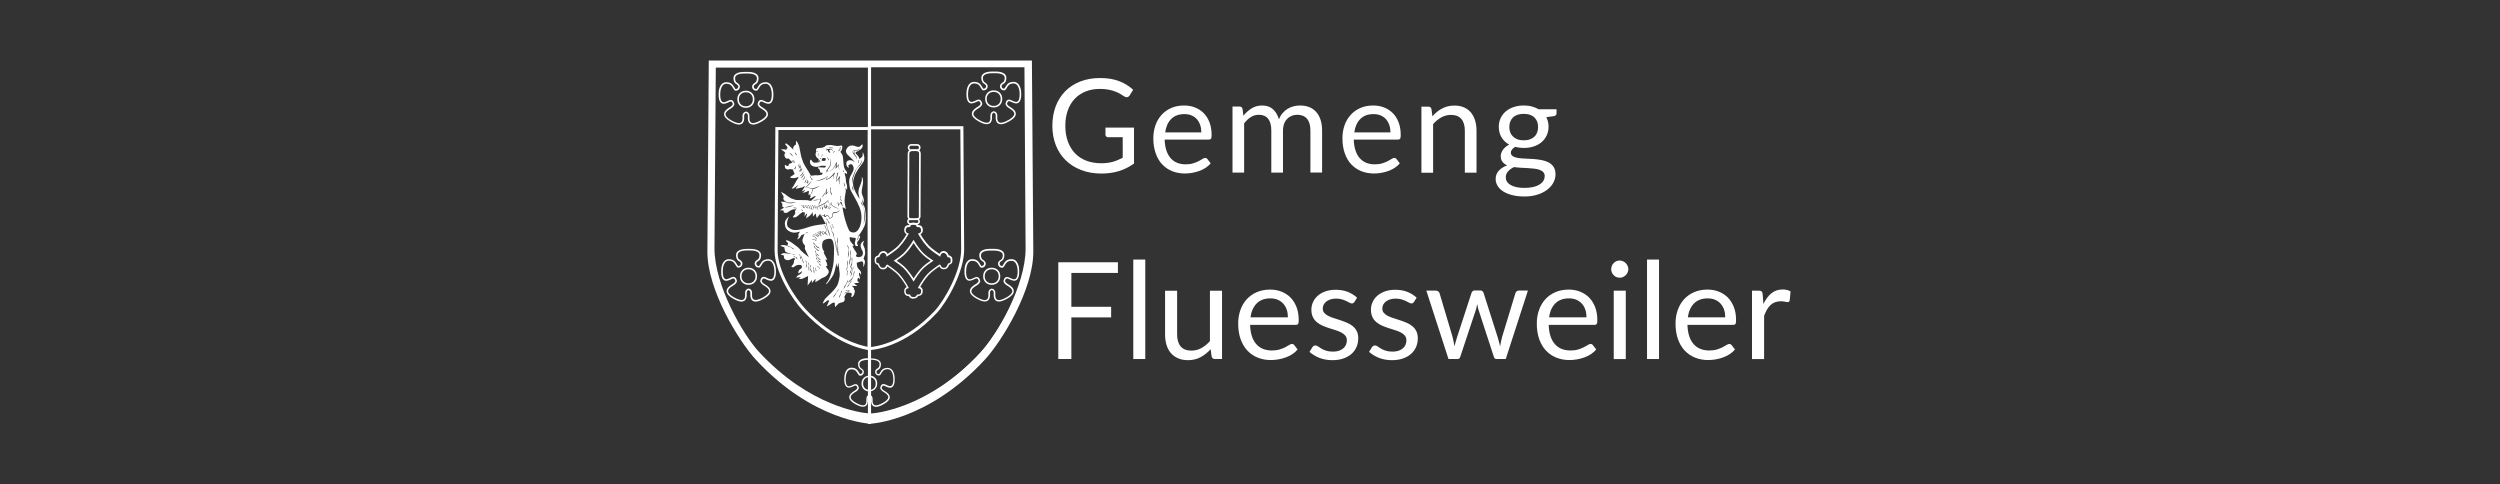
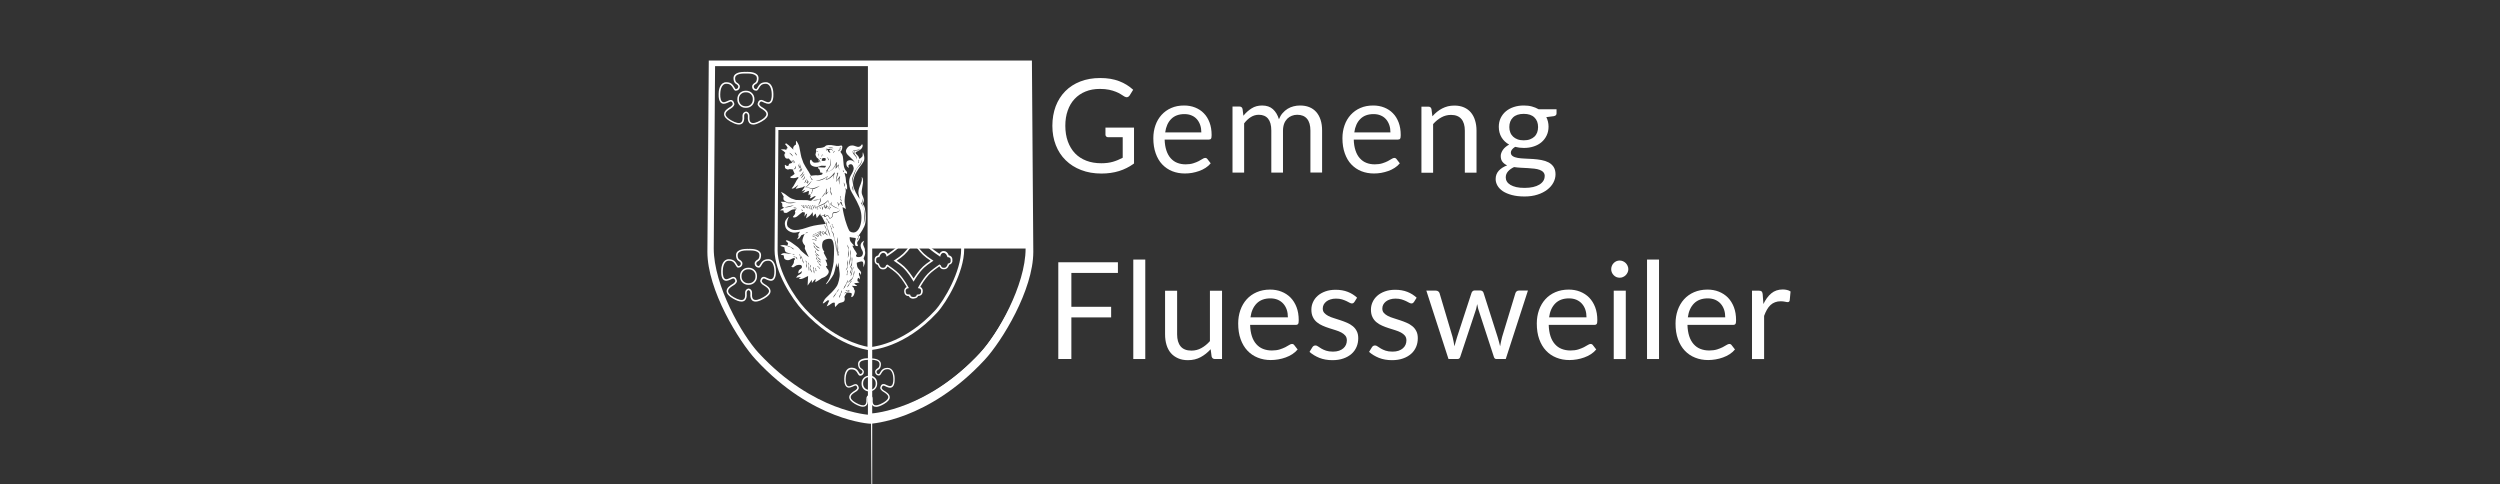
<svg xmlns="http://www.w3.org/2000/svg" id="Layer_1" width="413" height="80" viewBox="0 0 413 80">
  <rect x="0" y="0" width="413" height="80" fill="#333333" stroke="none" />
  <defs>
    <style>.cls-1{fill:#fff;}</style>
  </defs>
-   <path class="cls-1" d="M143.96,68.81l-.58-.04V10.62h26.35v.25s.2,30.2,.2,30.2c0,6.22-4.79,14.52-7.47,17.42-4.73,5.12-9.49,7.65-12.66,8.87-3.44,1.33-5.73,1.45-5.82,1.45h-.01Zm-.08-.51h.09c.41-.02,9.37-.69,18.12-10.16,2.63-2.85,7.34-10.99,7.34-17.08l-.19-29.95h-25.34v57.19Z" />
-   <path class="cls-1" d="M143.39,70.03l-.13-1.25c-.65-.06-2.73-.32-5.61-1.44-3.16-1.22-7.93-3.76-12.66-8.87-2.68-2.9-7.47-11.2-7.47-17.42l.23-30.37h26.14v59.33l-.5,.03ZM118.25,11.17l-.22,29.87c0,6.08,4.7,14.23,7.34,17.08,8.39,9.08,16.99,10.07,18.03,10.16V11.17h-25.14Z" />
+   <path class="cls-1" d="M143.96,68.81l-.58-.04V10.62h26.35v.25s.2,30.2,.2,30.2c0,6.22-4.79,14.52-7.47,17.42-4.73,5.12-9.49,7.65-12.66,8.87-3.44,1.33-5.73,1.45-5.82,1.45h-.01Zm-.08-.51h.09c.41-.02,9.37-.69,18.12-10.16,2.63-2.85,7.34-10.99,7.34-17.08h-25.34v57.19Z" />
  <path class="cls-1" d="M161.93,58.29c-9.09,9.83-18.31,10.24-18.31,10.24,0,0-9.22-.41-18.31-10.24-2.74-2.96-7.4-11.14-7.4-17.25l.22-30.12h51.32l.22,30.12c0,6.11-5.01,14.29-7.75,17.25m8.54-48.29h-53.37l-.23,31.6c0,6.31,5.18,14.76,8.01,17.82,9.39,10.16,18.91,10.58,18.91,10.58,0,0,9.52-.42,18.91-10.58,2.83-3.06,8.01-11.51,8.01-17.82l-.23-31.6Z" />
  <path class="cls-1" d="M163.01,20.52c-.37,0-.84-.17-1.42-.51-.69-.4-1.03-.8-1.04-1.21,0-.57,.62-.95,1-1.18,.08-.05,.17-.1,.19-.13,.29-.29,.31-.33,.17-.61-.13-.25-.35-.16-.39-.14-.07,.03-.7,.35-1.01,.35-.21,0-.39-.08-.53-.23-.43-.48-.31-1.58-.31-1.63,.01-.58,.29-1.71,1.24-1.71,.86,0,1.12,.46,1.34,.83,.07,.12,.14,.24,.22,.31h0s.15,0,.26-.08c.11-.08,.17-.2,.17-.37,0-.13-.17-.27-.24-.33-.12-.04-.55-.25-.55-1.03,0-.25,.09-.45,.27-.62,.55-.5,1.76-.41,1.81-.41,.03,0,1.24-.1,1.79,.41,.18,.16,.27,.37,.27,.62,0,.79-.43,.99-.55,1.03-.08,.06-.24,.2-.24,.33,0,.17,.06,.29,.17,.37,.11,.08,.25,.08,.28,.07,.06-.07,.13-.18,.2-.3,.21-.37,.48-.83,1.34-.83,.94,0,1.23,1.12,1.24,1.72,.01,.1,.11,1.15-.31,1.62-.14,.15-.32,.23-.53,.23-.3,0-.94-.32-1.01-.35-.04-.02-.26-.1-.39,.15-.14,.29-.12,.32,.17,.61,.02,.02,.11,.08,.19,.13,.38,.23,1.01,.61,1,1.18,0,.41-.34,.81-1.04,1.21-.88,.51-1.5,.63-1.89,.38-.31-.2-.45-.61-.39-1.22,.03-.5-.29-.55-.32-.56,0,0-.32,.06-.29,.52,.05,.64-.08,1.05-.39,1.25-.13,.08-.29,.13-.47,.13Zm-1.35-4.07c.17,0,.36,.07,.49,.32,.22,.43,.12,.58-.22,.92-.05,.05-.12,.09-.24,.17-.33,.2-.88,.53-.88,.95,0,.31,.31,.64,.91,.99,.76,.44,1.32,.58,1.62,.39,.22-.14,.32-.47,.27-.97v-.04c-.04-.58,.35-.78,.56-.8,.24,.02,.62,.22,.59,.8v.04c-.05,.5,.05,.83,.27,.97,.29,.19,.86,.05,1.62-.39,.6-.35,.9-.68,.91-.99,0-.42-.55-.75-.87-.95-.12-.07-.2-.12-.25-.17-.33-.34-.43-.49-.22-.92,.2-.39,.57-.34,.74-.26,.25,.13,.72,.33,.9,.33,.13,0,.24-.05,.33-.15,.29-.33,.27-1.14,.24-1.42h0s-.05-1.48-.98-1.48c-.71,0-.91,.35-1.11,.7-.08,.14-.15,.27-.26,.37-.1,.1-.32,.08-.48,.02-.26-.11-.41-.34-.41-.65s.33-.53,.37-.56l.04-.02s.38-.11,.38-.79c0-.17-.06-.31-.18-.42-.46-.43-1.6-.34-1.61-.34-.03,0-1.17-.09-1.63,.34-.12,.11-.18,.25-.18,.42,0,.67,.36,.78,.38,.79l.04,.02s.37,.26,.37,.56-.15,.54-.41,.65c-.16,.06-.38,.08-.47-.02-.1-.1-.18-.23-.26-.37-.2-.34-.4-.7-1.11-.7-.93,0-.98,1.45-.98,1.47-.03,.3-.05,1.11,.24,1.43,.09,.1,.2,.15,.33,.15,.18,0,.64-.2,.89-.33,.06-.03,.16-.06,.26-.06Zm2.58,1.3h-.16c-.73,0-1.33-.6-1.33-1.33v-.16c0-.73,.6-1.33,1.33-1.33h.16c.73,0,1.33,.6,1.33,1.33v.16c0,.73-.6,1.33-1.33,1.33Zm-.16-2.56c-.59,0-1.07,.48-1.07,1.07v.16c0,.59,.48,1.07,1.07,1.07h.16c.59,0,1.06-.48,1.06-1.07v-.16c0-.59-.48-1.07-1.06-1.07h-.16Z" />
-   <path class="cls-1" d="M165.02,49.82c-.18,0-.34-.04-.47-.13-.31-.2-.45-.61-.39-1.22,.03-.5-.29-.55-.32-.56,0,0-.32,.06-.29,.52,.05,.64-.08,1.05-.39,1.25-.4,.25-1.02,.13-1.9-.38-.69-.4-1.03-.8-1.04-1.21,0-.57,.62-.95,1-1.18,.08-.05,.17-.1,.19-.13,.29-.29,.31-.33,.17-.61-.12-.25-.35-.16-.4-.14-.07,.03-.7,.35-1,.35-.21,0-.39-.08-.53-.23-.43-.49-.31-1.58-.31-1.63,.01-.59,.29-1.71,1.24-1.71,.86,0,1.13,.46,1.34,.83,.07,.12,.14,.24,.22,.31,0,0,.14,0,.26-.08,.11-.08,.17-.2,.17-.37,0-.12-.15-.27-.24-.33-.12-.04-.55-.25-.55-1.03,0-.25,.09-.45,.27-.62,.55-.5,1.76-.41,1.81-.41,.03,0,1.24-.1,1.79,.41,.18,.17,.27,.37,.27,.62,0,.79-.43,.99-.55,1.03-.08,.06-.24,.2-.24,.33,0,.17,.06,.29,.17,.37,.12,.08,.25,.08,.28,.07,.06-.07,.13-.18,.2-.3,.21-.37,.48-.83,1.34-.83,.95,0,1.23,1.12,1.24,1.72,.01,.1,.11,1.15-.31,1.62-.14,.16-.32,.23-.53,.23-.3,0-.94-.32-1.01-.35-.04-.02-.26-.1-.39,.15-.15,.29-.12,.32,.17,.61,.02,.02,.11,.08,.19,.13,.38,.23,1.01,.61,1,1.18,0,.41-.34,.81-1.04,1.21-.59,.34-1.06,.51-1.42,.51Zm-3.69-4.07c.17,0,.36,.07,.49,.32,.21,.43,.12,.58-.22,.92-.05,.04-.12,.09-.25,.17-.33,.2-.88,.53-.87,.95,0,.31,.31,.64,.91,.99,.76,.44,1.32,.58,1.62,.39,.22-.14,.31-.47,.27-.97v-.04c-.04-.58,.35-.78,.56-.8,.24,.02,.62,.22,.59,.8v.04c-.05,.5,.05,.83,.27,.97,.29,.19,.86,.05,1.62-.39,.6-.35,.9-.68,.91-.99,0-.42-.54-.75-.87-.95-.12-.07-.2-.12-.25-.17-.33-.33-.43-.49-.22-.92,.2-.39,.57-.34,.74-.26,.25,.13,.72,.33,.9,.33,.13,0,.24-.05,.33-.15,.29-.33,.27-1.14,.24-1.42h0s-.05-1.48-.98-1.48c-.71,0-.91,.35-1.11,.7-.08,.14-.15,.27-.26,.37-.1,.1-.31,.08-.47,.02-.26-.11-.41-.34-.41-.65s.33-.53,.37-.56l.04-.02s.38-.11,.38-.79c0-.17-.06-.31-.18-.42-.46-.43-1.59-.34-1.61-.34-.03,0-1.17-.09-1.63,.34-.12,.11-.18,.25-.18,.42,0,.67,.36,.78,.38,.79l.04,.02s.37,.26,.37,.56-.15,.54-.41,.65c-.16,.06-.38,.08-.47-.02-.1-.1-.18-.23-.26-.37-.2-.34-.4-.7-1.11-.7-.93,0-.98,1.45-.98,1.47-.03,.3-.05,1.11,.24,1.44,.09,.1,.2,.15,.33,.15,.18,0,.64-.2,.89-.33,.06-.03,.16-.06,.26-.06Zm2.58,1.3h-.16c-.73,0-1.33-.6-1.33-1.33v-.16c0-.73,.6-1.33,1.33-1.33h.16c.73,0,1.33,.6,1.33,1.33v.16c0,.73-.6,1.33-1.33,1.33Zm-.16-2.56c-.59,0-1.07,.48-1.07,1.07v.16c0,.59,.48,1.07,1.07,1.07h.16c.59,0,1.07-.48,1.07-1.07v-.16c0-.59-.48-1.07-1.07-1.07h-.16Z" />
  <path class="cls-1" d="M122.49,49.82c-.37,0-.84-.17-1.42-.51-.69-.4-1.03-.8-1.04-1.21,0-.57,.62-.95,1-1.18,.08-.05,.17-.1,.19-.13,.29-.29,.31-.33,.17-.61-.12-.25-.35-.16-.39-.14-.07,.03-.7,.35-1.01,.35-.21,0-.39-.08-.53-.23-.43-.48-.31-1.58-.31-1.63,.01-.59,.29-1.71,1.24-1.71,.86,0,1.13,.46,1.34,.83,.07,.12,.14,.24,.22,.31,0,0,.14,0,.26-.08,.11-.08,.17-.2,.17-.37,0-.12-.15-.27-.24-.33-.12-.04-.55-.25-.55-1.03,0-.25,.09-.46,.27-.62,.55-.5,1.76-.41,1.81-.41,.03,0,1.24-.1,1.79,.41,.18,.17,.27,.37,.27,.62,0,.79-.43,.99-.55,1.03-.08,.06-.24,.2-.24,.33,0,.17,.06,.29,.17,.37,.12,.08,.25,.08,.28,.07,.06-.07,.13-.18,.2-.3,.21-.37,.48-.83,1.34-.83,.95,0,1.23,1.12,1.24,1.72,.01,.1,.11,1.15-.31,1.62-.14,.16-.32,.23-.53,.23-.3,0-.94-.32-1.01-.35-.04-.02-.26-.1-.39,.15-.15,.29-.12,.32,.17,.61,.02,.02,.11,.08,.19,.13,.38,.23,1.01,.61,1,1.18,0,.41-.34,.81-1.04,1.21-.88,.51-1.5,.63-1.9,.38-.31-.2-.45-.61-.39-1.22,.03-.5-.29-.55-.32-.55,0,0-.32,.06-.29,.52,.06,.64-.08,1.05-.39,1.25-.13,.08-.29,.13-.47,.13Zm1.16-2.16c.24,.02,.62,.22,.59,.8v.04c-.06,.63,.11,.88,.27,.97,.3,.19,.86,.06,1.62-.39,.6-.35,.9-.68,.91-.99,0-.42-.55-.75-.87-.95-.12-.07-.2-.12-.25-.17-.33-.34-.43-.49-.22-.92,.2-.39,.57-.34,.74-.26,.25,.13,.71,.33,.9,.33,.13,0,.24-.05,.33-.15,.29-.33,.27-1.14,.24-1.42h0s-.05-1.48-.98-1.48c-.71,0-.91,.35-1.11,.7-.08,.14-.15,.26-.26,.37s-.32,.08-.48,.02c-.26-.11-.41-.34-.41-.65s.34-.53,.37-.56l.04-.02s.38-.11,.38-.79c0-.17-.06-.31-.18-.42-.46-.43-1.59-.34-1.61-.34-.03,0-1.17-.09-1.63,.34-.12,.11-.18,.25-.18,.42,0,.67,.36,.78,.38,.79l.04,.02s.37,.26,.37,.56-.15,.54-.41,.65c-.16,.06-.38,.08-.47-.02-.1-.1-.18-.23-.26-.37-.2-.34-.4-.7-1.11-.7-.93,0-.98,1.45-.98,1.47-.03,.3-.05,1.11,.24,1.44,.09,.1,.2,.15,.33,.15,.18,0,.64-.2,.89-.33,.17-.08,.55-.13,.75,.26,.21,.43,.12,.58-.22,.92-.05,.04-.12,.09-.25,.17-.33,.2-.88,.53-.87,.95,0,.31,.31,.64,.91,.99,.76,.44,1.33,.57,1.62,.39,.15-.1,.33-.35,.27-.97v-.04c-.04-.58,.35-.78,.56-.8Zm.08-.61h-.16c-.73,0-1.33-.6-1.33-1.33v-.16c0-.73,.6-1.33,1.33-1.33h.16c.73,0,1.33,.6,1.33,1.33v.16c0,.73-.6,1.33-1.33,1.33Zm-.16-2.56c-.59,0-1.07,.48-1.07,1.07v.16c0,.59,.48,1.07,1.07,1.07h.16c.59,0,1.07-.48,1.07-1.07v-.16c0-.59-.48-1.07-1.07-1.07h-.16Z" />
  <path class="cls-1" d="M124.41,20.58c-.18,0-.34-.04-.47-.13-.31-.2-.45-.61-.39-1.22,.03-.49-.29-.55-.32-.55,0,0-.32,.06-.29,.52,.05,.64-.08,1.05-.39,1.25-.4,.25-1.02,.13-1.9-.38-.69-.4-1.03-.8-1.04-1.21,0-.57,.62-.95,1-1.18,.08-.05,.17-.1,.19-.13,.29-.29,.31-.33,.17-.61-.13-.25-.35-.16-.39-.14-.07,.03-.7,.35-1.01,.35-.21,0-.39-.08-.53-.23-.43-.48-.31-1.58-.31-1.63,.01-.58,.29-1.71,1.24-1.71,.86,0,1.12,.46,1.34,.83,.07,.12,.14,.24,.22,.31,0,0,.14,0,.26-.08,.11-.08,.17-.2,.17-.37,0-.13-.17-.27-.24-.33-.12-.04-.55-.25-.55-1.03,0-.25,.09-.45,.27-.62,.55-.5,1.76-.41,1.81-.41,.03,0,1.24-.1,1.79,.41,.18,.16,.27,.37,.27,.62,0,.79-.43,.99-.55,1.03-.08,.06-.24,.2-.24,.33,0,.17,.06,.29,.17,.37,.11,.08,.25,.08,.28,.07,.06-.07,.13-.18,.2-.3,.21-.37,.48-.83,1.34-.83,.95,0,1.23,1.12,1.24,1.72,.01,.1,.11,1.15-.31,1.62-.14,.16-.32,.23-.53,.23-.3,0-.94-.32-1.01-.35-.04-.02-.26-.1-.39,.15-.14,.29-.12,.32,.17,.61,.02,.02,.11,.08,.19,.13,.38,.23,1.01,.61,1,1.18,0,.41-.34,.81-1.04,1.21-.59,.34-1.06,.51-1.42,.51Zm-1.19-2.16c.24,.02,.62,.22,.59,.8v.04c-.06,.63,.11,.88,.27,.98,.3,.19,.86,.06,1.62-.39,.6-.35,.9-.68,.91-.99,0-.42-.57-.76-.88-.95-.12-.07-.2-.12-.24-.17-.33-.34-.43-.49-.22-.92,.2-.39,.57-.34,.74-.26,.25,.13,.71,.33,.9,.33,.14,0,.24-.05,.33-.15,.29-.33,.27-1.14,.24-1.42h0s-.05-1.48-.98-1.48c-.71,0-.91,.35-1.11,.7-.08,.14-.15,.27-.26,.37-.1,.1-.32,.08-.48,.02-.26-.11-.4-.34-.4-.65s.33-.53,.37-.56l.04-.02s.38-.11,.38-.79c0-.17-.06-.31-.18-.42-.46-.43-1.6-.34-1.61-.34-.03,0-1.17-.09-1.63,.34-.12,.11-.18,.25-.18,.42,0,.67,.36,.78,.38,.79l.04,.02s.37,.26,.37,.56-.15,.54-.41,.65c-.16,.06-.38,.08-.47-.02-.1-.1-.18-.23-.26-.37-.2-.34-.4-.7-1.11-.7-.93,0-.98,1.45-.98,1.47-.03,.3-.05,1.1,.24,1.43,.09,.1,.2,.15,.33,.15,.18,0,.64-.2,.89-.32,.17-.08,.54-.13,.74,.26,.22,.43,.12,.58-.22,.92-.05,.05-.12,.09-.24,.17-.31,.19-.88,.53-.88,.95,0,.31,.31,.64,.91,.99,.76,.44,1.32,.57,1.62,.39,.22-.14,.32-.47,.27-.97v-.04c-.04-.58,.35-.78,.56-.8Zm.08-.61h-.16c-.73,0-1.33-.6-1.33-1.33v-.16c0-.73,.6-1.33,1.33-1.33h.16c.73,0,1.33,.6,1.33,1.33v.16c0,.73-.6,1.33-1.33,1.33Zm-.16-2.56c-.59,0-1.07,.48-1.07,1.07v.16c0,.59,.48,1.07,1.07,1.07h.16c.59,0,1.06-.48,1.06-1.07v-.16c0-.59-.48-1.07-1.06-1.07h-.16Z" />
  <path class="cls-1" d="M144.71,67.21c-.17,0-.31-.04-.44-.12-.29-.18-.41-.56-.36-1.12,.03-.46-.26-.51-.3-.51h-.11s0-1.04,0-1.04h.18c.54,0,.98-.44,.98-.98v-.15c0-.54-.44-.98-.98-.98h-.18v-3.09h.11s1.17-.1,1.67,.37c.16,.15,.25,.34,.25,.57,0,.73-.4,.92-.51,.95-.07,.05-.22,.19-.22,.3,0,.15,.05,.27,.16,.34,.11,.07,.23,.07,.26,.06,.06-.06,.12-.17,.18-.28,.2-.34,.44-.76,1.24-.76,.87,0,1.13,1.03,1.15,1.58,0,.09,.1,1.06-.28,1.49-.13,.14-.29,.22-.49,.22-.28,0-.87-.29-.93-.33-.04-.02-.24-.09-.36,.13-.13,.26-.11,.3,.15,.56,.02,.02,.1,.07,.18,.12,.35,.21,.93,.56,.93,1.09,0,.38-.32,.75-.96,1.12-.54,.31-.97,.47-1.31,.47Zm-.96-1.97c.19,.07,.43,.27,.41,.71v.04c-.04,.46,.04,.76,.25,.89,.28,.18,.79,.05,1.5-.36,.55-.32,.83-.62,.84-.91,0-.39-.53-.71-.81-.88-.11-.07-.18-.11-.22-.15-.31-.31-.4-.45-.2-.85,.18-.36,.53-.31,.68-.24,.23,.12,.66,.3,.83,.3,.12,0,.23-.04,.31-.13,.27-.3,.25-1.05,.22-1.31h0s-.05-1.36-.91-1.36c-.65,0-.84,.33-1.03,.64-.07,.13-.14,.25-.24,.34s-.3,.08-.44,.02c-.24-.1-.37-.32-.37-.6s.31-.49,.34-.51l.04-.02s.35-.1,.35-.72c0-.16-.06-.29-.17-.39-.34-.32-1.09-.33-1.38-.32v2.62c.65,.03,1.16,.57,1.16,1.22v.15c0,.65-.52,1.19-1.16,1.22v.59Z" />
  <path class="cls-1" d="M142.57,67.2c-.34,0-.78-.16-1.32-.46-.64-.37-.95-.74-.96-1.12,0-.52,.58-.88,.92-1.09,.07-.04,.16-.1,.18-.12,.27-.27,.29-.3,.16-.56-.12-.24-.34-.14-.36-.13-.06,.03-.65,.32-.93,.32-.2,0-.36-.07-.49-.22-.4-.45-.29-1.46-.28-1.5,.01-.54,.27-1.58,1.15-1.58,.79,0,1.04,.42,1.24,.76,.06,.11,.13,.22,.2,.29,0,0,.13,0,.24-.07,.1-.07,.16-.18,.16-.34,0-.12-.15-.25-.22-.3-.11-.04-.51-.23-.51-.95,0-.23,.08-.42,.25-.57,.5-.47,1.63-.38,1.67-.37h.11v3.1h-.21c-.54,0-.98,.44-.98,.98v.15c0,.54,.44,.98,.98,.98h.21v1.03h-.11s-.32,.07-.3,.49c.05,.59-.07,.96-.36,1.15-.12,.08-.26,.12-.43,.12Zm-1.25-3.75c.16,0,.33,.07,.45,.29,.2,.39,.11,.54-.2,.85-.04,.04-.12,.09-.23,.15-.3,.18-.81,.49-.81,.88,0,.28,.28,.59,.84,.91,.71,.41,1.23,.53,1.5,.36,.14-.09,.3-.32,.25-.9h0s0-.03,0-.03c-.02-.45,.22-.65,.41-.71v-.59c-.66-.01-1.2-.56-1.2-1.22v-.15c0-.67,.54-1.21,1.2-1.22v-2.62c-.29,0-1.03,0-1.38,.32-.11,.1-.17,.23-.17,.39,0,.62,.34,.72,.35,.73l.04,.02s.34,.24,.34,.51-.14,.5-.37,.6c-.14,.06-.35,.08-.44-.02-.1-.09-.16-.21-.24-.34-.18-.32-.37-.64-1.03-.64-.86,0-.9,1.34-.91,1.35-.03,.27-.05,1.02,.22,1.32,.08,.09,.18,.13,.31,.13,.17,0,.59-.18,.82-.3,.06-.03,.14-.05,.24-.05Z" />
  <path class="cls-1" d="M143.84,57.87l-.28-.03c-.22-.02-5.51-.65-10.92-6.51-1.81-1.96-4.68-6.4-4.68-9.98l.13-20.36h15.77l-.03,36.88Zm-15.25-36.38l-.13,19.86c0,3.44,2.79,7.74,4.54,9.64,4.59,4.97,9.18,6.09,10.33,6.3l.03-35.81h-14.78Z" />
  <g>
    <path class="cls-1" d="M135.93,25.6s0-.01,0-.01c0,0,0,.02,0,.01Z" />
    <path class="cls-1" d="M135.94,25.56s-.02,0-.02,.02c.02,0,.02-.01,.02-.02Z" />
    <polygon class="cls-1" points="138.46 28.57 138.46 28.57 138.46 28.57 138.46 28.57 138.46 28.57 138.46 28.56 138.46 28.57" />
    <path class="cls-1" d="M135.91,25.59s0,.01,0,0c0,0,0,0,0,0Z" />
    <path class="cls-1" d="M135.72,25.62s0,0,0,.01c0,0,.01,0,0-.01Z" />
    <polygon class="cls-1" points="138.78 29.24 138.78 29.24 138.78 29.24 138.78 29.24" />
    <path class="cls-1" d="M138.77,24.48h0s0,.01,0,.01c0,0,0,0,0-.01Z" />
    <path class="cls-1" d="M135.21,25.48s.03,0,.03,0c0-.01-.02,0-.03,0Z" />
    <path class="cls-1" d="M142.9,41.23c-.05-.25-.34-.75-.32-.93,.01-.17,.19-.54,.19-.54,0,0-.34,.18-.46,.36-.21,.35-.12,.62-.09,.75,.07,.32,.17,.34,.29,.66,.12,.32,.01,.55-.11,.74-.12,.19-.56,.24-.79,.18-.23-.07-.21-.22-.19-.27,.03-.05,.12-.17,.14-.24,.01-.07-.21-.36-.21-.4s-.17-.24-.17-.24c0,0-.35-.6-.35-.68s.29-.03,.29-.03c0,0-.58-.59-.66-.78-.08-.19-.15-.74-.04-.65,.11,.09,.59,.08,.86,.15,.19,.05,.04,.31-.03,.63-.07,.33,.04,.57,.07,.64,.03,.07,.35,.08,.35,.08,0,0,.12-.09,0-.25-.12-.16-.07-.46,.04-.55,.11-.09,.35-.52,.38-.7,.03-.18-.23-.26-.23-.26,0,0,.59-.75,.92-1.5,.34-.75,.28-1.98,.11-2.91-.13-.69-.44-.75-.38-.84,.07-.09,.26-.42,.19-.72-.11-.45-.27-.67-.34-1.02-.05-.24,.07-.96,.16-1.38,.09-.42,.06-.6,.03-.9-.03-.29-.2-.39-.2-.39,0,0,.07,.39,.01,.62-.09,.35-.2,.67-.38,1.06-.17,.39-.19,.91-.17,1.03,.01,.12,.21,.9,.21,.9,0,0-.58-.72-.96-1.76-.39-1.03,.16-2.1,.25-2.33,.09-.23,.66-1.11,.66-1.11,0,0,.71-.85,.79-1.22,.08-.38-.04-.8-.04-.8l-.15-.45s-.04-.01-.05,.08c-.02,.26-.02,.53-.02,.53l-.25,.27-.27,.2s-.07-.24-.16-.4c-.09-.16-.39-.4-.47-.55-.08-.15,.17-.25,.6-.48,.43-.23,.54-.52,.56-.72,.03-.2-.11-.29-.11-.29,0,0-.2,.35-.48,.43-.28,.08-.56-.12-.87-.19-.31-.07-.79-.07-1.13,.43-.34,.5-.19,.87,.54,1.49,.72,.62,.77,.96,.7,.84-.15-.24-.46-.34-.67-.36-.21-.03-.69,.07-.68,.55,.01,.67,.45,.69,.45,.69l-.12-.29s.04-.25,.36-.28,.42,.21,.51,.54c.09,.32-.12,.74-.48,1.35-.44,.75-.19,1.87-.04,2.31,.15,.42,.95,1.57,1.49,2.88,.54,1.31,.28,2.48,.2,2.83-.08,.35-.44,1.35-1.15,1.37-.47,0-.68-.21-.75-.33-.22-.4-.55-1.35-.66-1.76-.36-1.33-.48-2.17-.39-2.1,.05,.04,.5,.31,.5,.31,0,0-.09-.55-.17-.91-.08-.36,.01-.88,.01-1.05s.12-.68,.15-.92c.03-.24-.08-.62-.04-.59,.04,.03,.25,.29,.25,.29,0,0,.04-.44,0-.7-.02-.13-.13-.4-.16-.55-.03-.15-.03-.58-.07-.75-.04-.17-.19-.79-.19-.79l.11,.03c.11,.03,.31,.16,.31,.16v-.28c0-.11-.12-.19-.23-.32-.11-.13-.19-.34-.27-.58-.08-.24-.13-1.43-.2-1.73-.07-.29-.12-.34-.15-.38-.03-.04-.25-.38-.25-.38,0,0,.13-.16,.2-.26,.07-.11,.12-.39,.12-.55s-.12-.23-.12-.23h-.09l-.38,.07s-.16,0-.32,0c-.16,0-.35-.07-.44-.07-.04,0-.12-.01-.21-.03-.14-.02-.29-.05-.29-.05h-.46c-.05,0-.36,.07-.36,.07l-.3,.24-.25,.09s-.28,.07-.37,.07-.36,.03-.46,.03-.17,.05-.27,.18c-.09,.13,.01,.27,.03,.31,.01,.04-.04,.16-.08,.27-.04,.11-.05,.24-.07,.32-.01,.08,.21,.48,.21,.48l.33,.27s.01,.07-.01,.21c-.03,.15,.09,.29,.09,.29,0,0-.51,.11-.8,.08-.29-.03-.44-.39-.5-.44-.05-.05,0-.11-.15,0-.15,.11-.09,.62,.08,.8,.28,.31,.74,.34,1,.34s.6-.17,.71-.19c.11-.01,.76,.01,.76,.01,0,0,0,.16-.11,.26-.11,.09-.39-.01-.71,0-.32,.01-.43-.04-.43-.04l-.08,.16s.13,.07,.24,.19c.11,.12,.17,.55,.17,.55,0,0,.38,0,.38,.1,.01,.24-.21,.26-.34,.29-.4,.09-.64,.07-.8,.05-.16-.01-.79,.09-.79,.09,0,0-.44-.83-.51-.88-.07-.05-.68-1.13-.72-1.22-.04-.09-.31-.87-.34-.95-.03-.08-.07-.35-.11-.48s-.05-.34-.08-.43c-.03-.1-.11-.52-.16-.81-.05-.29-.25-.63-.27-.67-.01-.04-.23-.34-.23-.34l-.05,.08v.55s-.2,.04-.37,.3c-.18,.26-.05,.54-.05,.54,0,0-.72-.7-.76-.72-.04-.03-.46-.34-.46-.34l-.16,.15s.13,.13,.25,.29c.12,.16,.17,.35,.17,.35,0,0-.08,.05-.16,.11-.08,.05-.05,.24-.05,.24,0,0-.08-.07-.17-.11-.09-.04-.75-.02-.75-.02,0,0,.94,.52,.71,.66-.23,.15-.08,.56,.07,.75,.15,.19,.56,.1,.56,.1,0,0,.21,.31,.43,.48,.21,.17-.01,.28-.01,.28,0,0-.2,.05-.32,.09-.12,.04-.12,.17-.12,.24s-.11,.13-.23,.15c-.12,.01-.36-.21-.36-.21l-.07,.08s.03,.24,.04,.4c.01,.16,.34,.29,.44,.31,.11,.01,.22-.05,.31-.07,.09-.01,.52,.05,.52,.05l.32,.74s-.32,.24-.38,.29c-.05,.05-.29,.16-.29,.16,0,0-.07,.18-.01,.2,.05,.03,.17,.04,.51,.05,.34,.01,.68-.17,.72-.17s.09,.12,.09,.12c0,0-.23,.31-.28,.36-.05,.05-.42,.82-.55,.99-.14,.17-.31,.42-.31,.42,0,0,.13,.01,.24,0,.11-.01,.86-.6,.86-.6,0,0-.11,.2-.21,.32-.11,.12-.17,.15-.2,.28-.02,.08,.08,.04,.13,0-.06,.06,.66-.15,.72-.15s.25-.03,.31-.07c.05-.04,.2-.16,.28-.17,.08-.01,0,.16,0,.16,0,0-.09,.13-.17,.25-.08,.12-.31,.46-.31,.46l.62-.28s-.18,.29-.26,.34c-.08,.04-.31,.07-.15,.12,.16,.05,.64-.12,.76-.21,.12-.09,.24-.04,.24-.04l-.08,.7s.21-.17,.32-.19c.11-.01-.08,.29-.08,.29,0,0,.11-.04,.15-.05,.04-.01-.16,.46-.16,.46,0,0,.17-.04,.23-.05,.05-.01,.56-.38,.68-.32,.12,.05-.08,.2-.08,.2,0,0-.55,.5-.6,.56-.05,.07-.64-.09-.64-.09,0,0-1.64-.03-1.81-.03s-.58-.19-.82-.25c-.24-.07-1.09-.75-1.09-.75l-.64-.36,.19,.34,.27,.48s-.08,.05-.05,.39c.03,.34,.7,.54,.7,.54l-.52-.09s-.63-.03-.62,.01c.03,.09,.26,.23,.25,.31-.01,.27,0,.46,0,.46l.29,.19s-.66,.4-.67,.43c-.02,.03,.54,.01,.54,.01,0,0,.08,.17,.09,.31,.01,.13,.4,.12,.47,.11,.07-.01,.35-.22,.72-.44,.37-.23,.87-.13,.87-.13,0,0-.05,.12-.17,.2-.12,.08,.01,.32,.01,.32,0,0-.03,.2-.05,.24-.03,.04-.21,.31-.29,.38-.08,.07-.08,.17,.13,.19,.21,.01,.48-.14,.51-.18,.03-.04,.52-.44,.52-.44l.38-.28,.4,.09-.04,.23-.04,.44s.2-.31,.2-.35,.25-.16,.25-.16l-.2,.79s.43-.27,.63-.44c.2-.17,.48-.59,.48-.59l.03,.75s.39-.5,.43-.51c.04-.01,.2,.76,.2,.76l.62-.78s-.03,.17-.03,.25c0,.05,.09,.11,.16,.16h0c.11-.05,.22-.09,.33-.13,.05-.02,.11-.04,.16-.06,.02-.01,.05-.03,.06-.04,.01,0,0,0,.02-.03h0s.03-.03,.04-.03c.01,0,.04,.02,.04,.04,0,.02,0,0,0,.01v.03c-.02,.06-.03,.11-.03,.17,0,.05,0,.12,0,.1,.07,0,.18-.09,.26-.16h0s0,0,0,0c.08-.04,.17-.02,.23,.02,.06,.04,.1,.1,.14,.16,.07,.11,.14,.22,.19,.34,.15-.12,.34-.26,.39-.42,.02-.1,.03-.2,.03-.31-.01-.13,.07-.26,.2-.3,.06-.02,.14,0,.18,0,.04,0,.09,0,.14,0,.1-.02,.2-.05,.29-.09,.09-.04,.19-.08,.27-.15,.01,0,.02-.01,.02-.02,0,0,0,0,0-.02,0-.03,0-.06,0-.08,0-.05,.02-.11,.04-.16h0c0,.05-.01,.11-.01,.16,0,.03,0,.05,0,.08,0,0,0,.03,0,.05,0,.01-.02,.03-.03,.04-.08,.08-.18,.14-.27,.19-.1,.05-.2,.09-.31,.12-.06,.01-.11,.02-.18,0-.06-.01-.09-.02-.13,0-.07,.02-.13,.11-.13,.19,0,.11-.02,.22-.04,.33-.04,.13-.13,.2-.21,.27-.08,.07-.17,.13-.26,.19h-.02s-.01,0-.01,0c-.05-.12-.12-.25-.2-.36-.04-.05-.08-.11-.14-.14-.05-.03-.12-.03-.16,0-.09,.08-.15,.18-.32,.2-.06,0-.09-.08-.09-.11,0-.04,0-.07,0-.1,0-.03,.01-.06,.02-.08,0,0-.02,.01-.02,.01-.06,.02-.11,.04-.17,.05-.11,.03-.22,.04-.33,.07,.05,.03,.1,.05,.1,.05l.64,1.25s-1.1,.11-1.96,.28c-.86,.17-1.65,.56-2.51,.69-.86,.13-1.23-.04-1.68-.4-.6-.48,.08-1.78,.08-1.78,0,0-.22,.08-.54,.59-.25,.41-.13,1.1,.11,1.42,.19,.25,.51,.52,1.1,.63,.39,.07,1.09-.15,1.13-.15s-.13,.22-.21,.34c-.08,.12,0,.5,0,.5l-.27,.44s.36-.19,.4-.2c.04-.01,.31-.48,.31-.48l.56-.24s-.29,.58-.36,.99c-.07,.42,.29,.82,.39,.91s-.03,.43,0,.55c.03,.12,.67,1.4,.67,1.4,0,0-1.31-.96-1.59-1.43-.12-.2-1.19-.9-1.21-.94-.01-.04-.48-.32-.73-.39-.25-.08-.28,.07-.28,.07l.38,.36-.11,.45s-.21-.04-.55-.11c-.33-.07-.72,.12-.62,.13,.11,.01,.67,.24,.67,.24,0,0,.03,.4,.11,.6,.08,.2,.28,.25,.28,.25,0,0,.91,.27,.78,.25-.28-.03-.94-.12-1.21-.15-.27-.03-.58,.25-.58,.25l.5,.12s.04,.24,.07,.44c.03,.2,.34,.37,.66,.36,.32-.01,.67-.32,.92-.35,.25-.03,.2,.2,.2,.2l-.15,.21s0,.25-.03,.36c-.04,.24-.42,.65-.42,.65l.29,.13,.54-.34s.41-.16,.74-.06c.23,.06,.2,.3,.17,.43-.03,.13-.27,.23-.43,.38-.16,.15-.15,.58-.15,.58,0,0,.2-.11,.24-.12,.04-.01,.39-.29,.39-.29,0,0-.11,.34-.13,.38-.03,.04-.14,.11-.58,.38-.14,.08-.27,.37-.27,.37l.29-.07,.51-.04-.36,.25s.27,.16,.71-.04c.4-.18,.82-.4,.82-.4l-.08,1.58,.7-.96v.55s.55-.69,.6-.69-.04,.55-.04,.55c0,0,.72-.39,1.06-.66,.09-.07,.7-.15,1.07-.74,.32-.5-.21-.91-.21-.91l-.16-.34,.24-.09-.08-.4-.25-.59h.32s-.38-.71-.43-.82c-.05-.11-.17-.3-.17-.34s.12-.12,.12-.12c0,0-.23-.31-.29-.51-.07-.2-.16-.62,0-1.11,.15-.5,1.13-.63,1.43-.49,.32,.15,.44,.96,.46,1.52,0,.22,0,1.42-.07,2.23-.07,.8-.48,2.26-.76,2.84-.28,.58-.71,.94-.42,.83,.15-.06,.95-1.14,1.17-1.61,.21-.47,.46-1.84,.46-1.84l.12,.66,.09-.13,.12-.64s.13,1.03,.21,1.73c.08,.7-.24,1.76-.4,2.06-.16,.31-.76,1.02-.88,1.11-.12,.09-.76,.76-1.01,.98-.24,.21-.51,.86-.51,.86h.16l.66-.5,.27,.04-.43,.97,.42-.21s.56-.43,.66-.41c.09,.01,.31-.04,.27,.11-.04,.15,.04,.63,.04,.63l.56-.58s.16-.12,.56-.2c.4-.08,.44-.28,.47-.48,.03-.2-.06-.43-.06-.43l.13-.27,.24-.4s.68-.07,.82,.09c.13,.16-.16,.63-.01,.62,.41-.04,.54-.8,.55-.98,.01-.17-.15-.32-.15-.32v-.2l-.27-.27,.07-.15,.13,.08h.62l-.09-.09s-.68-.4-.24-.39c.44,.01,.7-.14,.7-.14,0,0-.27-.12-.31-.15-.04-.03-.04-.24-.01-.38,.03-.13,.21-.2,.21-.2l.13,.27,.04-.16c.01-.05,0-.23-.01-.28-.01-.05-.09-.19-.12-.26-.03-.08-.04-.35-.01-.39s.13,0,.17,.07c.04,.07,.11,.36,.11,.32s.04-.32,.07-.36c.03-.04-.11-.31-.11-.31,0,0-.27-.31-.43-.51-.16-.2-.19-.87-.19-.87,0,0,.7-.31,.94-.2,.24,.11,.13,.95,.13,.95,0,0,.28-.51,.29-.88,.01-.28-.17-.42-.21-.51-.04-.09,.08-.31,.19-.63,.11-.32,.04-.66-.01-.91Zm-1.06-14.56s.02-.09,0-.14c0-.05,0-.09,.04-.13h.01s.05,.09,.04,.14c-.03,.05-.05,.09-.03,.14,.02,.1,0,.21-.1,.26h0c-.02-.11,0-.18,.05-.27Zm-.82-1.22c-.08-.09-.15-.21-.16-.34,0-.07,.02-.13,.06-.18,.04-.06,.11-.07,.16-.1,.06-.02,.12-.04,.18-.05,.07,0,.13,0,.18,0,.11,0,.23-.02,.34-.05,.09-.03,.28-.06,.17-.18h0s.05,.03,.06,.07c0,.04-.02,.08-.05,.1-.05,.04-.11,.07-.17,.09-.12,.03-.24,.06-.37,.05-.03,0-.05,0-.08-.01h0s-.14,.12-.14,.12c-.05,.02-.09,.1-.06,.16,.04,.11,.05,.23,.02,.34,.05,.05,.11,.11,.15,.17,.07,.1,.17,.18,.2,.32,.02,.12,.06,.24,.04,.36h-.01c-.01-.12-.07-.23-.11-.34-.03-.1-.13-.18-.2-.27l-.24-.27Zm-.15,3.79c.11-.36,.27-.7,.43-1.04,.17-.34,.4-.63,.64-.92,.3-.23,.32-.63,.52-.96h0c-.07,.17-.09,.37-.15,.54-.03,.09-.06,.18-.11,.27-.06,.09-.14,.14-.2,.21-.27,.25-.53,.53-.65,.89-.13,.35-.26,.7-.38,1.05-.05,.18-.12,.35-.13,.53,0,.19-.02,.37-.04,.56h-.01c-.02-.18-.03-.37-.04-.56,0-.2,.05-.38,.11-.56Zm.08,2.33c-.07-.14-.09-.28-.12-.43-.02-.14-.05-.28-.03-.44,.07,.13,.1,.28,.14,.42,.02,.15,.04,.29,.01,.44Zm1.3,2.07l-.02-.03,.02-.02,.13-.17c.05-.06,.08-.1,.09-.17,0-.13-.02-.28,0-.42h.01c.01,.14,.06,.27,.07,.43,0,.09-.06,.16-.09,.21l-.1,.15c.15,.24,.26,.5,.34,.77l.16,.86c.02,.14,.04,.29,.04,.44,0,.16-.04,.29-.05,.44-.04,.28-.06,.58-.15,.86h-.01c.03-.29,.03-.58,.06-.87,0-.14,.04-.29,.05-.43,0-.14,0-.28-.02-.43-.03-.29-.05-.58-.09-.86-.08-.28-.26-.51-.4-.76Zm-.43,5.43c-.05-.04-.11-.09-.18-.15h0c.09-.01,.18,.01,.24,.09,.03,.04,.03,.11,.01,.15-.02,.04-.04,.07-.05,.11-.05,.16-.13,.31-.27,.41h0c.03-.18,.11-.32,.23-.44,.03-.03,.06-.06,.07-.1,0-.03-.02-.06-.04-.08Zm-2.28-8.57c.02,.13,.05,.25,.04,.39-.07-.11-.11-.24-.14-.36-.02-.13-.05-.25-.04-.39,.07,.11,.11,.24,.14,.36Zm-.16-2.23c.02,.06,.04,.12,.01,.19-.11-.1-.14-.2-.16-.33,.08,.01,.12,.08,.15,.13Zm-8.16-1.61c.03,.09,.06,.18,.05,.29-.08-.07-.11-.16-.15-.25-.03-.09-.06-.18-.05-.29,.08,.07,.11,.16,.15,.25Zm-.85-1.44c.15,.05,.27,.15,.39,.25,.1,.11,.21,.24,.24,.39-.21-.22-.43-.41-.63-.64Zm.38,1.17s.21,.15,.27,.33c.06,.18,.04,.27,.04,.27l-.3-.6Zm.68,1.43c-.05,.06-.12,.1-.18,.12-.06,.02-.13,.05-.2,.05,.06-.03,.1-.08,.16-.12,.06-.04,.1-.07,.13-.12,.04-.04,.06-.1,.08-.16,.02-.06,.03-.12,.04-.19,.06,.12,.06,.28-.03,.41Zm0-2.36c-.06-.1-.11-.19-.14-.31,.1,.07,.16,.16,.23,.25,.06,.1,.11,.19,.14,.31-.1-.07-.16-.16-.23-.25Zm-1.24,8.01c.15,0,.29,.01,.44,0,.3-.02,.6-.04,.9-.02-.29,.07-.59,.1-.9,.13-.15,0-.31,0-.46-.02-.15-.03-.31-.08-.42-.19,.13,.08,.28,.09,.43,.1Zm-.63,.79c.27-.06,.53-.11,.8-.18,.13-.03,.26-.07,.39-.1,.13-.03,.27-.05,.41-.07-.49,.22-1.04,.39-1.6,.35Zm1.93,.15h-.15s-.15-.03-.15-.03c-.05,0-.1-.02-.15-.03,.1-.06,.2-.06,.31-.05,.1,.02,.22,.03,.29,.13-.05-.01-.1,0-.15-.01Zm1.77,4.04s-.06,.02-.07,.06c-.02,.03-.07,.05-.11,.03h0c.02-.06,.03-.08,.06-.1,.04,0,.08-.01,.1-.05,.06-.06,.14-.08,.21-.03h0c-.06,.08-.12,.09-.19,.08Zm-2.62,2.42c-.07-.08-.19-.11-.29-.12-.1-.03-.2-.06-.3-.11h0c.11-.03,.23-.02,.33,.03,.1,.06,.19,.11,.3,.16,.2,.09,.38,.21,.53,.38h0c-.22-.06-.39-.18-.55-.34Zm.36,1.16s-.05-.02-.07-.06h0s.06-.04,.09-.03c.02,.03,.04,.05,.08,.03,.06-.02,.12-.01,.15,.06h0c-.07,.06-.12,.04-.17,0-.02-.03-.05-.02-.08,0Zm.71,.83c-.06-.05-.11-.11-.14-.17-.04-.06-.06-.14-.09-.18-.05-.05-.14-.04-.21-.03-.07,0-.15-.01-.22-.06h0c.07-.03,.15-.04,.22-.03,.07,.03,.14,.06,.22,.06,.1,.04,.13,.11,.16,.18,.03,.07,.06,.14,.06,.22h-.01Zm5.7-5.89c.06,.05,.09,.11,.11,.17,0,.07,.01,.14,.06,.19,.08,.11,.13,.23,.14,.37h0c-.13-.09-.17-.22-.18-.35,0-.07-.04-.13-.09-.18-.03-.06-.04-.13-.04-.2h.01Zm-.9-.91c.08,.06,.13,.13,.17,.21,.03,.09,.06,.17,.12,.23,.12,.13,.22,.28,.25,.47h0c-.15-.11-.23-.26-.29-.43-.02-.09-.08-.15-.15-.22-.05-.07-.09-.15-.1-.25h0Zm-1.61,2.38c.07,0,.16-.05,.25-.03,.1,.01,.17,.1,.22,.15,.09,.1,.16,.21,.24,.32,0-.12-.04-.25-.08-.36-.01-.04-.02-.06-.04-.08-.02-.02-.06-.04-.09-.06l-.21-.1h0c.08,0,.16,0,.24,.03,.04,.01,.08,.03,.12,.06,.05,.03,.06,.09,.07,.13,.02,.16,.02,.32,.06,.48l.03,.09-.07-.07c-.12-.11-.23-.23-.33-.36-.06-.07-.09-.13-.16-.15-.07-.03-.15-.01-.24-.05h0Zm.51,4.32c.09,.08,.16,.17,.23,.27h0c-.11-.04-.21-.11-.3-.19-.09-.08-.18-.16-.24-.27-.06-.11-.14-.19-.23-.28-.07-.09-.14-.2-.15-.33h.01c.07,.09,.15,.18,.21,.28,.05,.11,.11,.22,.2,.29,.08,.08,.19,.14,.27,.23Zm-.03-1.73c-.11-.06-.22-.06-.35-.14-.11-.07-.19-.17-.26-.28-.07-.11-.16-.19-.26-.27-.09-.08-.17-.19-.23-.28h0c.14,.02,.22,.12,.31,.22,.07,.11,.13,.21,.23,.29l.28,.22c.08,.06,.23,.1,.29,.22h0Zm-.56-2.43c.07,.04,.14,.07,.22,.08,.04,0,.09,.02,.12,.06,.03,.04,.05,.07,.07,.11,.03,.07,.04,.16,.03,.24h-.01c-.05-.06-.09-.13-.12-.2-.04-.07-.04-.12-.11-.16-.06-.05-.14-.05-.22-.04-.07,0-.15-.03-.21-.04h0c.07-.08,.16-.06,.24-.04Zm-.54,.14c.09-.01,.18,0,.25,.03,.07,.04,.15,.08,.24,.09,.09,0,.17,.03,.25,.08,.07,.04,.16,.11,.16,.21h-.01c-.06-.06-.14-.08-.2-.12-.07-.03-.14-.09-.21-.12-.07-.05-.16-.05-.25-.06-.08-.01-.16-.05-.23-.11h0Zm.14,.23c.09,.05,.15,.13,.23,.18,.15,.11,.27,.25,.33,.43h0c-.16-.1-.27-.24-.36-.39-.04-.08-.13-.13-.21-.13-.08-.02-.15-.02-.25-.08,0,0,0,0,0,0h0s0,0,.01,0c.08-.04,.18-.05,.27,0Zm-2.14,3.88h-.01c-.09-.14-.11-.29-.1-.45,0-.08-.02-.15-.06-.22-.03-.07-.03-.14-.04-.22h0c.08,.04,.11,.12,.12,.2,0,.08,0,.16,.04,.23,.07,.14,.09,.3,.05,.46Zm.48,.66c-.13-.18-.19-.39-.23-.6-.01-.11-.06-.21-.12-.3-.04-.1-.07-.21-.06-.31h.01c.07,.09,.11,.19,.14,.29,.01,.11,.03,.21,.09,.31,.1,.19,.17,.39,.18,.61h-.01Zm.46,.74h-.01c-.07-.22-.06-.43-.02-.65,.02-.1,.01-.22-.02-.32-.01-.09-.09-.14-.17-.24h0c.09,.02,.24,.08,.25,.23-.01,.12-.04,.22-.01,.33,.04,.22,.04,.43-.02,.65Zm.44,.55h-.01c-.04-.13-.05-.25-.06-.38-.02-.13-.01-.26,0-.39,0-.06,.01-.13,.01-.19,0-.03,0-.07,.02-.1,0,0-.02-.04-.03-.06-.05-.11-.11-.22-.14-.35h0c.1,.09,.17,.19,.21,.32,0,.04,.02,.06,0,.12-.03,.02-.03,.05-.03,.08-.01,.06,0,.13,0,.19,.02,.13,.04,.25,.05,.38,0,.13-.01,.26-.04,.39Zm.48,.21c-.1-.08-.15-.18-.2-.29-.05-.1-.08-.21-.13-.31-.03-.13-.02-.24-.01-.36,.03-.11,.07-.24,.19-.29h0c-.05,.1-.07,.22-.11,.32-.05,.1-.09,.23-.02,.31,.16,.18,.22,.41,.29,.62h0Zm0-5.42h0c.07-.05,.14-.06,.2-.05,.07,.03,.13,.05,.2,.04,.14,0,.3,.05,.36,.19h0c-.14-.03-.24-.07-.36-.13-.06-.04-.13-.03-.2-.01-.07,0-.13-.01-.2-.04Zm.35,5.56h0c-.08-.16-.1-.36-.08-.54,.01-.09-.03-.18-.07-.26-.03-.09-.05-.17-.04-.27h.01c.06,.07,.1,.16,.12,.25,0,.1,0,.19,.04,.28,.06,.18,.08,.35,.04,.55Zm-.07-4.6h.01c.08,.08,.14,.17,.2,.27,.04,.1,.11,.19,.22,.25,.09,.07,.18,.14,.26,.21,.08,.07,.15,.16,.26,.18h0c-.12,.06-.25-.02-.34-.09-.09-.07-.16-.17-.23-.25-.07-.09-.16-.16-.25-.24-.07-.09-.12-.2-.14-.32Zm.32,.8h0c0,.11,.02,.2,.04,.29,0,.1,.04,.2,.13,.26,.08,.06,.16,.1,.24,.17,.08,.06,.15,.13,.22,.22h0c-.1-.02-.19-.07-.28-.13-.08-.06-.17-.13-.22-.22-.05-.09-.12-.17-.17-.27-.04-.1-.04-.22,.04-.32Zm.1,3.45c-.07-.02-.09-.08-.1-.12-.01-.05,0-.1,0-.15,.02-.05,0-.09-.02-.14-.01-.05,0-.1,.04-.14h.01s.05,.09,.04,.14c-.02,.05-.04,.1,0,.14,.02,.05,.04,.09,.04,.13,0,.04,0,.08,0,.13h0Zm-.02-2.32h.01c.03,.11,.08,.19,.12,.28,.03,.1,.1,.18,.2,.23,.19,.09,.38,.21,.49,.4h0c-.19-.09-.37-.2-.52-.36-.07-.08-.16-.14-.24-.22-.07-.09-.1-.21-.06-.32Zm.64,1.93c-.1-.04-.18-.12-.23-.22-.02-.06-.07-.08-.12-.11-.04-.04-.07-.09-.07-.15h0c.06,.02,.1,.05,.13,.1,.02,.06,.04,.11,.1,.13,.05,.03,.1,.06,.13,.1,.03,.04,.07,.09,.06,.16h-.01Zm.24-.49c-.19-.05-.34-.19-.42-.37-.03-.09-.09-.17-.16-.22-.06-.07-.11-.13-.16-.22h0c.09,.02,.18,.08,.22,.17,.04,.09,.06,.18,.13,.24,.13,.12,.27,.23,.37,.39h0Zm.33-5.06c-.05-.08-.08-.15-.12-.22-.04-.07-.06-.15-.11-.2-.06-.06-.15-.09-.23-.11-.08-.03-.15-.08-.21-.14h0c.1-.02,.18,.02,.25,.06,.07,.06,.13,.11,.22,.13,.1,.04,.15,.13,.18,.21,.03,.08,.04,.17,.03,.26h-.01Zm.3-.21c-.06-.02-.11-.06-.15-.11-.02-.02-.04-.05-.05-.08-.02-.03-.01-.09-.01-.09-.02-.05-.09-.07-.15-.08-.06-.02-.1-.06-.14-.1h0c.07-.03,.13,0,.18,.02,.04,.05,.08,.09,.15,.12,0,0,.02,.01,.02,.03,0,.04,0,.02,.01,.02,0,0,.02,.02,.02,.03,.02,.02,.04,.04,.05,.07,.03,.05,.06,.1,.07,.17h0Zm.44,.27c-.06-.06-.14-.11-.22-.16-.07-.05-.15-.11-.21-.19-.01-.02-.03-.06-.04-.09,0-.03,0-.06,.02-.09,.02-.05,.04-.09,.07-.13,.05-.07,.11-.14,.18-.2-.04-.15-.12-.29-.2-.43-.04-.07-.07-.15-.11-.22-.03-.07-.07-.14-.12-.21h0c.08,.03,.13,.1,.18,.17,.04,.07,.09,.14,.12,.22,.06,.16,.09,.32,.17,.46h0s-.01,.02-.01,.02c-.05,.07-.1,.15-.14,.23-.04,.08-.07,.16-.04,.2,.05,.06,.11,.13,.18,.19,.06,.07,.13,.13,.17,.22h-.01Zm.39,.18c-.18-.35-.32-.72-.42-1.1h0c-.02-.13-.04-.25-.07-.37-.03-.12-.07-.24-.11-.36-.08-.24-.13-.49-.16-.74h.01c.1,.23,.18,.47,.22,.72,.02,.13,.04,.25,.07,.37,.03,.12,.08,.24,.12,.36h0c.15,.36,.28,.73,.35,1.12h-.01Zm0-1.89h.01c.05,.05,.08,.11,.1,.18,0,.07,0,.14,.04,.2,.08,.12,.12,.25,.1,.4h0c-.1-.11-.14-.24-.14-.38,0-.07-.03-.13-.07-.19-.03-.06-.04-.13-.02-.21Zm1.02,4.5h-.01c-.02-.33-.08-.66-.1-.98-.02-.16-.01-.33-.05-.48-.03-.16-.07-.32-.11-.48-.1-.31-.16-.64-.24-.96-.02-.16-.11-.29-.19-.43-.08-.14-.16-.28-.23-.44h0c.1,.12,.2,.25,.29,.39,.08,.14,.2,.28,.21,.46,.04,.33,.06,.66,.21,.96,.06,.16,.11,.31,.15,.47,.05,.17,.04,.34,.06,.5,.02,.33,.05,.66,0,.99Zm.23-.19c-.03,.25-.02,.51-.05,.78h-.01c-.03-.26-.07-.52-.04-.79,.02-.26,.07-.52,.08-.77,0-.25-.06-.52-.1-.78-.03-.26-.03-.52,0-.78h.01c.05,.26,.07,.52,.08,.78,0,.26,0,.52,.07,.78,.03,.27,0,.53-.03,.79Zm.15,.78h-.01c-.06-.14-.05-.27-.01-.4,.03-.07,0-.13-.01-.2-.01-.07,0-.13,.03-.2h0c.05,.06,.06,.13,.05,.2-.02,.07-.04,.13-.02,.2,.03,.13,.03,.27-.04,.4Zm.32-9.95h.01c0,.1-.02,.17-.03,.24-.03,.07-.04,.16,0,.23,.04,.07,.09,.13,.12,.21,.04,.07,.06,.16,.07,.24h0c-.13-.12-.21-.26-.23-.44,0-.09-.03-.17-.04-.26,0-.09,.05-.17,.11-.23Zm-.22-2.43c.04,.18,.1,.38,.07,.57h-.01c-.01-.19-.09-.37-.15-.56-.04-.14-.03-.29,0-.44-.01,.02-.03,.04-.04,.06l-.36,.45-.03,.04v-.05c-.01-.31,.01-.62,.08-.92,.03-.15,.08-.29,.13-.43l-.19,.13h0s.16-.17,.16-.17c.03-.02,.06-.05,.08-.08-.04-.03,.09,.01,.06,.02h0s0,0,0,0c.01,0,0,0,0,0h0s0,.03,0,.03v.06s-.13,.44-.13,.44c-.07,.27-.15,.55-.14,.83l.29-.43,.16-.24,.04-.06s0,0,0,0v-.02s.02,0,.02,0h0s0,0,0,0c0,0,.03-.03,.07,0,.04,.06,.02,.04,.02,.05h0s0,.02,0,.02c0,.02-.01,.02-.02,.03-.02,.04-.03,.08-.05,.12-.06,.18-.08,.36-.05,.54Zm-.07-5.17s.04-.01,.06-.01c0,0,.02,0,.03-.02,.04-.03,.09-.07,.14-.11-.02-.02-.05-.04-.08-.06l-.03-.02h-.01s-.01-.05,0-.06c.01-.04,.03-.05,.05-.06,.07-.05,.14-.08,.22-.09h0c-.05,.08-.12,.12-.17,.16-.01,0-.03,.02-.03,.02h0s.05,.07,.08,.09h.02s-.01,.03-.01,.03c-.04,.06-.07,.12-.12,.18-.01,.01-.03,.03-.05,.04,0,0-.02,0-.04,0,0,0-.02,.03-.02,.05v.02s-.02,0-.02,0c-.05,.03-.11,.07-.17,.09h0c.03-.06,.06-.1,.1-.14,0-.04,0-.07,.06-.12Zm-.77,.18s.07,.03,.11,.08c-.04,.03-.09,.03-.14,.02-.04-.02-.08-.03-.11-.08,.06-.03,.1-.02,.13-.02Zm-.2,.2c.1,.02,.14,.05,.15,.15-.09,0-.15-.07-.15-.15Zm-.59-.74l.22-.02c.08,0,.16,0,.23,.02,.1,.01,.15,.07,.21,.12-.07-.02-.15-.05-.21-.04-.08,0-.15,0-.22,0-.15,0-.31,0-.45-.05,.08-.02,.15-.03,.22-.04Zm-.14,.23c.12-.03,.31-.03,.4,0,.09,.04,.29,.18,.29,.18v.09s-.3-.24-.41-.19c-.11,.05-.22,.12-.19,.19,.03,.07,.19,.26,.19,.26,0,0-.02,.15-.22,.02-.2-.13-.17-.36-.21-.36-.03,0-.22-.29-.22-.29,0,0,.24,.13,.36,.11Zm0,1.86h-.01c-.06-.1-.08-.15-.09-.25,0-.05-.05-.08-.1-.09-.04-.02-.06-.06-.09-.11h0c.06-.02,.11,0,.14,.05,.02,.05,.04,.1,.09,.12,.09,.06,.13,.19,.06,.28Zm-1.04-.95s.09,.02,.09,.04c0,0,.02,.01,.04,.03s0,.05-.01,.06c-.05,.01-.07-.01-.1-.01-.04,0-.06-.08-.02-.11Zm-.13,.09s.05,.01,.03,.03c-.02,.01-.03,0-.05,.01-.02,0-.04-.03-.03-.05,0-.03,.05-.01,.05,0Zm-.05-.17s-.05,.03-.07,0c.03-.03,.04-.03,.07,0Zm-.72-.43c.09-.06,.13-.06,.21,.01-.06,.06-.16,.05-.21-.01Zm.23,.96s-.03,0-.05-.01c0-.02,0-.03,.01-.04,.03,0,.02,.01,.04,.02,0,.01,0,.01,0,.04Zm-.05-.5s.01-.1,.06-.09c.06,0,.05,.08,.04,.09,0,.01,.01,.03,0,.05,0,.02-.03,.04-.05,.03-.04-.03-.04-.05-.06-.08Zm.17,.31s-.04,.01-.06,0c-.02,0-.02-.02-.03-.03,0-.03-.01-.05,.02-.08,.05,0,.06,.02,.07,.04,0,0,0,.02,0,.03,0,.01-.01,.02,0,.05Zm.11,.55c.03,.19,.06,.31,.13,.5-.19-.07-.27-.34-.13-.5Zm.24-.09s-.06,.02-.09,.02c-.06,0-.12-.03-.15-.09,.06-.02,.11,0,.15-.01,.04,0,.08,0,.14,.01,0,.03-.03,.06-.06,.07Zm0-.47s.05-.05,.07-.05c.02,0,.04,0,.07,.05-.02,.04-.05,.05-.07,.05-.03,0-.05,0-.07-.05Zm.77,.51c-.03,.14-.05,.26-.15,.27-.09,.01-.39,.04-.52,0,0,0,0-.29,.08-.36,.08-.07,.07-.09,.13-.09s.38-.04,.41,.06c.03,.11,.08-.02,.05,.12Zm.02-1.64s-.02-.05,0-.09h0s.07,.03,.07,.06c0,.04-.01,.07,.02,.09,.05,.04,.08,.12,0,.18h0c-.06-.06-.06-.09-.05-.16,.01-.03-.01-.06-.04-.07Zm0,3.8h0s.02-.02,.02-.02c.03-.03,.05-.06,.08-.09l.08-.11-.05,.02h-.02s0,.01,0,.01c0,0-.03,0-.04-.02,0-.02,0-.02,0-.02v-.02s.02-.03,.03-.04l.05-.06,.18-.24c.11-.17,.23-.34,.32-.51,.18-.35,.14-.79,.01-1.17h.01c.17,.36,.25,.82,.06,1.21-.09,.19-.21,.36-.33,.53-.06,.08-.13,.16-.19,.24h0s.07-.01,.07-.01l.1-.03-.07,.08-.16,.18-.07,.07h0c.15-.04,.3-.09,.45-.15,.29-.13,.56-.31,.72-.57,.18-.26,.33-.54,.43-.83,0-.02,.01-.04,.01-.05h0s0,0,0,0c0,0,0-.02,0-.03,0,0,0-.02,.06-.02,.06,.03,.03,.05,.04,.05h0s0,0,0,0c0,0,0,0,0,0h0s0,.04,0,.04v.12s-.02,.24-.02,.24l-.02,.31,.15-.18,.13-.16,.02-.02s0-.01,.04-.02c.04,.01,.02,.02,.03,.03,.01,.03,.01,.04,.01,.06v.1c.02,.26,.03,.54,.17,.77h0c-.17-.21-.2-.5-.23-.76v-.08s-.11,.13-.11,.13l-.24,.32-.11,.14v-.18s.04-.48,.04-.48v-.07c-.1,.21-.21,.41-.35,.6-.19,.27-.48,.44-.77,.56-.15,.06-.3,.11-.45,.15h-.06s-.02,.01-.02,.01c0,0-.02,0-.02-.01,0-.02,.02-.03,.01-.03Zm-.33,1.02c.21-.1,.42-.21,.59-.36l.03-.03h0s0-.02,0-.02h0s0,0,0,0c0-.01,.03,.01,.03,.02,0,0,0,0,0,.01,0,.01-.01,.02-.02,.02h0s-.03,.06-.03,.06l-.08,.15c-.05,.09-.09,.18-.14,.27,.21,0,.41-.13,.58-.26,.18-.15,.36-.31,.51-.49,.08-.09,.15-.18,.2-.28v-.02s0,0,.04-.03c.06-.01,.07,.03,.07,.03,0,.01,0,.03,0,.04v.05s-.04,.09-.04,.09l-.05,.17c-.06,.23-.12,.46-.15,.7h-.01c0-.24,.03-.48,.08-.72v-.06s-.03,.08-.06,.11c-.16,.19-.34,.35-.54,.5-.2,.14-.43,.27-.69,.24h-.04s.02-.04,.02-.04l.18-.31,.07-.13c-.17,.14-.34,.27-.53,.38-.42,.23-.91,.31-1.38,.3h0c.46-.08,.92-.17,1.34-.38Zm1.12,2.13c.03,.1,.1,.21,.13,.32,.04,.11,.06,.23,.07,.35h-.01c-.07-.1-.13-.2-.17-.32-.04-.11-.08-.22-.09-.35,0-.12,0-.24-.02-.36,0-.12,.01-.24,.06-.35h.01c.03,.12,.03,.24,.02,.36-.03,.12-.04,.24,0,.35Zm-.8,0c-.05,.13-.1,.28-.17,.41-.15,.26-.36,.47-.59,.65h0c.18-.24,.36-.46,.53-.69,.18-.22,.28-.51,.32-.79h.07c0,.26-.03,.5-.06,.74,.13-.11,.25-.22,.39-.31h0c-.13,.17-.28,.32-.42,.47l-.1,.11v-.15c.03-.18,.05-.35,.08-.53-.01,.03-.02,.07-.04,.1Zm-2.64-2.53s0,0,0,.01c.08,.03,.11,.09,.14,.15,.01,.07,.03,.15,.09,.2,.11,.1,.18,.21,.25,.33h0c-.17-.02-.26-.16-.3-.3-.02-.08-.06-.13-.12-.18-.03-.06-.07-.12-.06-.2,0,0,0,0-.01,0h.01Zm-.17,.84c-.06,.18-.16,.34-.32,.46,.01-.1,.06-.18,.11-.26,.06-.07,.11-.15,.21-.19Zm-.31,.06c.05-.09,.08-.18,.15-.27,0,.11-.02,.21-.05,.31-.02,.05-.05,.1-.08,.14-.04,.04-.09,.08-.14,.08,.04-.04,.06-.08,.07-.12,.02-.04,.04-.09,.06-.13Zm-.77-2.12c-.03,.11-.09,.2-.14,.3-.06,.08-.1,.18-.18,.27,0-.06,0-.11,.02-.17,.01-.06,.04-.11,.07-.16,.06-.09,.13-.18,.23-.24Zm-.21-.34s.01,.1,0,.14c-.02,.04-.03,.08-.06,.12-.03,.03-.06,.06-.1,.08,.01-.09,.05-.16,.06-.23,.02-.07,.03-.12,0-.21,.04,.02,.08,.05,.1,.1Zm-.1-.32c-.02,.06-.01,.12-.03,.18-.01,.06-.03,.12-.05,.18-.05,.11-.09,.24-.22,.3,.03-.05,.04-.11,.06-.17l.06-.17c.05-.11,.08-.23,.17-.33Zm-.39,.37l.2-.63c-.02,.38-.02,.5-.2,.63Zm.1,.86c.06-.14,.15-.24,.23-.36,.08-.11,.16-.22,.21-.36,.02,.07,.01,.15-.02,.22-.02,.07-.07,.13-.11,.2-.09,.11-.19,.22-.32,.3Zm.32,.54c.06-.07,.14-.14,.19-.21,.06-.06,.11-.15,.15-.23,.05-.08,.09-.17,.14-.25-.01,.2-.08,.39-.21,.55-.08,.08-.14,.14-.22,.2-.07,.06-.15,.12-.24,.17,.06-.08,.11-.16,.18-.23Zm.03,.49c.04-.07,.08-.15,.14-.21,.05-.07,.1-.13,.14-.2,.1-.13,.2-.26,.34-.36-.06,.16-.16,.29-.25,.43-.1,.13-.22,.25-.36,.34Zm.25,.31c.07-.13,.17-.23,.27-.33,.03-.03,.05-.1,.08-.17,.02-.07,.04-.13,.07-.2,.01,.07,.02,.15,0,.22-.01,.07-.02,.14-.08,.22-.1,.1-.21,.19-.34,.26Zm.31,.47c.05-.05,.08-.11,.11-.16,.03-.06,.06-.12,.08-.18,.06-.12,.11-.25,.19-.37,0,.14-.04,.28-.09,.41-.03,.06-.07,.13-.11,.18-.05,.06-.11,.11-.18,.12Zm1.43,.99h0c0,.14-.02,.26-.08,.38-.04,.07-.04,.14-.04,.22,0,.07-.04,.14-.09,.21h-.01c-.02-.08-.01-.16,.01-.23,.04-.07,.07-.13,.07-.21,0-.13,.03-.26,.1-.37-.4-.09-.78-.22-1.18-.3h-.03s.03-.03,.03-.03c.09-.08,.21-.16,.3-.22,.09-.08,.17-.18,.25-.27,.17-.18,.33-.38,.51-.55h0c-.13,.22-.29,.42-.45,.62-.08,.09-.17,.19-.27,.27-.11,.06-.2,.1-.29,.17,.38,.09,.77,.13,1.16,.22,.2-.06,.4-.12,.59-.19,.19-.08,.38-.18,.58-.26h0c-.18,.13-.35,.25-.55,.35-.2,.1-.4,.16-.61,.22Zm.6,1.77c.21-.01,.43-.02,.6-.16,.03-.01,.05-.03,.09-.03,.03,0,.06,.03,.06,.05,0,.02,0,.04,0,.05l-.02,.16c0,.11-.05,.22-.1,.32-.1,.19-.21,.38-.37,.54h0c.09-.19,.18-.39,.27-.58,.04-.1,.09-.19,.1-.29,0-.06,.03-.11,.04-.16,0-.03,0-.03,.01-.03,0,0-.04,0-.06,.02-.19,.1-.41,.14-.62,.2-.21,.04-.43,.04-.64,.02h0c.21-.06,.42-.09,.63-.11Zm.05,1.49s-.13-.18-.16-.29c-.03-.11,0-.23,0-.29l.16,.57Zm-2.39,.38s-.03-.05-.04-.06c-.01-.01-.03-.03-.04-.05-.03-.04-.06-.07-.07-.14,.07,0,.11,.03,.16,.07,.02,.02,.03,.05,.04,.08,0,.03,0,.07-.03,.09Zm.21-.52h-.01s-.07-.07-.09-.11c-.03-.04-.05-.08-.07-.13-.02-.06-.07-.08-.12-.1-.04-.03-.07-.07-.08-.13h0c.06,0,.11,.03,.14,.07,.02,.05,.04,.1,.1,.12,.05,.03,.09,.06,.12,.11,.03,.04,.05,.12,.01,.17Zm.1,.08h-.01c-.07-.09-.07-.18-.05-.28,.02-.05-.01-.1-.04-.13-.02-.04-.02-.09,0-.14h.01c.05,.03,.08,.07,.08,.12-.01,.05-.02,.1,.01,.14,.05,.09,.07,.19,0,.29Zm.39-.08h-.01c-.07-.07-.1-.12-.12-.22,0-.05-.05-.07-.09-.09-.03-.03-.06-.06-.06-.12h0c.06,0,.1,.02,.12,.06,.01,.05,.03,.09,.07,.11,.04,.03,.08,.06,.1,.1,.02,.04,.03,.1,0,.15Zm.23,.15h-.01c-.03-.06-.04-.11-.04-.16,0-.05,0-.08-.02-.14,0-.06-.05-.09-.1-.12-.04-.04-.06-.09-.07-.15h0c.06,.01,.1,.05,.13,.1,.01,.06,.03,.11,.08,.15,.04,.03,.08,.11,.08,.16,0,.06-.02,.11-.06,.16Zm.38,.13c-.05-.06-.08-.13-.1-.21-.02-.07-.02-.17,0-.23,0-.07-.08-.12-.14-.15-.06-.04-.11-.1-.15-.17h0c.08,0,.15,.05,.2,.11,.04,.07,.08,.12,.14,.2,.01,.09,.04,.14,.05,.22,.01,.07,.01,.15,0,.23h-.01Zm.32,.12h-.01c-.09-.13-.12-.28-.12-.43,.01-.08-.04-.14-.09-.19-.04-.06-.08-.13-.09-.21h0c.07,.03,.13,.09,.16,.16,.02,.08,.04,.15,.08,.22,.07,.14,.1,.28,.07,.44Zm.29-.26h-.01s-.08-.08-.1-.14c-.03-.05-.02-.13-.02-.18,0-.06-.04-.1-.09-.14-.04-.04-.06-.09-.07-.16h0c.06,.01,.11,.06,.14,.11,.01,.06,.03,.12,.07,.17,.04,.07,.05,.1,.07,.16,.02,.05,.03,.12,.01,.18Zm.32,0c-.11-.07-.15-.16-.18-.28,0-.06-.05-.1-.1-.14-.04-.04-.05-.09-.06-.15h0c.07,.01,.11,.06,.13,.11,0,.06,.02,.12,.07,.15,.08,.08,.14,.18,.14,.3h-.01Zm.79,0c-.1,0-.14-.09-.13-.16,.01-.04-.01-.07-.04-.09-.02-.03-.01-.07,.02-.11h.01s.06,.05,.06,.09c-.01,.04-.02,.07,.01,.1,.06,.05,.08,.08,.08,.17h0Zm1.06,0c-.05-.1-.09-.2-.13-.3,0,.02,0,.04,0,.06,0,.05-.01,.09-.04,.14-.01,.02-.05,.08-.12,.06-.04-.02-.06-.04-.07-.06-.09-.14-.11-.28-.12-.42-.01,.03-.02,.07-.04,.1-.03,.06-.08,.12-.13,.17-.07,.1-.04,.25-.02,.38l-.09,.02s0,0,0,0h0s0,0,0,0c-.05-.21-.1-.42-.12-.64h.01c.05,.12,.09,.25,.13,.38,.01-.06,.03-.12,.07-.16,.06-.05,.1-.09,.13-.15,.03-.06,.05-.13,.06-.19l.02-.17,.04,.17c.03,.16,.08,.34,.17,.46,0,0,0,0,0,0,.01-.02,.02-.06,.03-.1,.01-.08,.02-.17,.03-.25l.03-.26,.07,.24c.05,.17,.1,.34,.13,.52h-.01Zm.45,.14c-.13-.06-.19-.16-.23-.28-.01-.06-.06-.1-.11-.15-.03-.05-.07-.12-.03-.19h.01c.03,.05,.08,.09,.1,.15,0,.06,.03,.12,.08,.16,.1,.08,.17,.17,.19,.31h0Zm.2-.26c-.08,.04-.15,0-.17-.08,0-.04-.04-.05-.07-.09-.02-.04,0-.09,.05-.1h0s.03,.06,.03,.08c-.02,.02-.01,.07,.03,.07,.06,.01,.1,.03,.14,.11h0Zm1.31,.28h0s-.02-.07-.04-.1c-.02-.03-.05-.06-.07-.08l-.45-.14h0s0,0,0,0c-.17-.1-.35-.2-.52-.3-.08-.04-.19-.13-.21-.24-.02-.06-.02-.11-.02-.17-.07,.1-.13,.21-.17,.32,0,0,0,.03-.03,.02-.02-.01-.01-.01-.02-.02,0-.01-.01-.02-.02-.03l-.02-.06-.04-.12-.08-.24-.13-.29c-.21,.23-.45,.45-.74,.58-.3,.14-.6,.26-.91,.37-.04,.03-.06,.09-.06,.14,0,.06,.03,.11,.07,.17,.02,.03,.03,.07,.02,.11-.02,.04-.06,.06-.09,.07-.07,.02-.13,.02-.2,.02h0c.06-.01,.13-.02,.19-.05,.06-.02,.08-.07,.04-.12-.04-.05-.08-.11-.09-.19-.01-.08,.02-.15,.07-.21h0s0,0,0,0c.3-.12,.61-.25,.9-.39,.29-.13,.54-.35,.78-.57l.04-.04,.02,.05,.13,.35h0c.02,.08,.04,.17,.07,.25l.04,.12,.02,.06s0,.01,0,.02c.03-.08,.06-.15,.1-.22l.12-.23,.08-.16-.03,.18c-.01,.09-.01,.19,.02,.27,.03,.09,.09,.14,.18,.18,.17,.1,.33,.2,.5,.3l.44,.18h0s0,0,0,0c.02,.03,.05,.06,.07,.1,.02,.03,.05,.07,.03,.12Zm-.47,13.85c-.14,.27-.3,.51-.52,.72h0c.11-.29,.28-.53,.48-.76,.1-.11,.17-.24,.24-.38,.08-.13,.17-.24,.28-.35h0c-.05,.15-.13,.28-.22,.39-.1,.11-.2,.22-.26,.36Zm.9-.2c-.06,.1-.12,.2-.14,.31-.05,.22-.13,.44-.27,.62h-.01c.02-.24,.11-.45,.23-.64,.06-.1,.09-.21,.11-.32,.03-.11,.09-.21,.15-.3h.01c0,.12-.03,.23-.08,.34Zm.14-14.27c-.15-.15-.2-.36-.28-.53,0,0,0,0,0-.01-.02,.03-.04,.06-.05,.1-.05,.09-.09,.18-.2,.24-.06,.01-.09-.02-.11-.05,.02,.12,.02,.25,0,.37h-.01c-.03-.19-.06-.38-.11-.55-.02-.04-.04-.07-.06-.12,0,0-.02-.02,.02-.05,.03,0,.05,.02,.05,.02,.01,.01,.02,.02,.03,.03,.02,.02,.03,.05,.04,.07,.02,.05,.02,.11,.04,.16,.04,.04,.08,.08,.11,.07,.06-.04,.1-.15,.14-.24,.02-.05,.04-.09,.07-.14,0-.01,.01-.03,.04-.05,.04-.04,.11,.02,.11,.03,.02,.03,.03,.05,.04,.08,.08,.19,.1,.39,.19,.57h0Zm1.82,10.01h.01c0,.15-.03,.29-.07,.42-.06,.13-.11,.26-.13,.4-.02,.14-.05,.28-.09,.42-.04,.13-.09,.27-.18,.39h0c.04-.29,.11-.56,.23-.82,.06-.13,.08-.27,.1-.41,.03-.14,.08-.27,.15-.4Zm-.58,1.17h0c.04-.21,.09-.4,.18-.58,.05-.09,.06-.19,.06-.3,.02-.1,.05-.2,.11-.29h.01c.01,.11,0,.21-.03,.31-.05,.09-.09,.19-.09,.29-.01,.1-.03,.21-.06,.3-.03,.1-.08,.19-.17,.27Zm.31-1.79c.04-.16,.02-.32,0-.48,0-.16,0-.32,.03-.48h.01c.04,.16,.06,.32,.05,.48-.02,.16-.04,.32-.03,.48,0,.16,0,.34-.1,.49-.08,.14-.17,.27-.28,.4h-.01c.05-.16,.11-.31,.19-.45,.08-.13,.1-.28,.14-.44Zm-.38-.24c.03-.21,.09-.42,.12-.63,.04-.21,.03-.43,0-.64-.02-.21-.03-.43-.01-.64h.01c.06,.21,.09,.42,.09,.64-.01,.22-.03,.43-.03,.65,0,.22-.03,.44-.07,.64-.04,.21-.09,.42-.16,.63h-.01c0-.22,.02-.43,.06-.65Zm-.42-2.76c.14,.14,.23,.32,.28,.5,.03,.19,.03,.38,.05,.57,.03,.38-.03,.77-.18,1.12h0c.02-.39,.08-.75,.13-1.12,.03-.19,0-.38-.08-.55-.06-.18-.12-.35-.2-.52h0Zm-.03,3.88c.08-.12,.14-.27,.13-.42,0-.15-.03-.3-.02-.45,0-.15,.02-.3,.05-.45h.01c.06,.3,.07,.6,.02,.9-.04,.15-.06,.3-.1,.45-.06,.14-.14,.27-.27,.37h0c.06-.15,.13-.27,.2-.41Zm.1,.99c0,.07-.02,.15-.06,.22h-.01c-.03-.08-.03-.15-.02-.23,.03-.07,.06-.14,.05-.22-.01-.15,0-.31,.12-.44h0c0,.16-.01,.3-.07,.45-.04,.07-.03,.15-.01,.22Zm-.65,2.47h0c.08-.28,.21-.52,.38-.75,.08-.11,.15-.24,.18-.37,.05-.12,.07-.27,.19-.37h0c-.05,.13-.04,.28-.11,.41-.07,.12-.17,.23-.21,.37-.1,.26-.23,.5-.42,.72Zm1.07,.5c-.16,.01-.3,.03-.47,.02-.08,0-.16,.03-.21,.09-.03,.02-.06,.04-.09,.06-.02,.01-.07,.06-.06,.05h0s0,.02-.02,.02c-.01,0-.03-.02-.02-.02,0-.02,0-.03,0-.04,0-.02,.01-.05,.03-.06,.03-.04,.06-.07,.1-.08,.09-.03,.17-.03,.24-.07,.08-.03,.16-.06,.24-.06,.08,0,.18,.02,.24,.08h0Zm0-.28c-.06,0-.11,.01-.17,.02-.06,0-.11,0-.18,0-.06-.02-.12,0-.18,.04-.06,.01-.13,.01-.18-.04h0c.06-.03,.11-.05,.17-.05,.06,.02,.12,.02,.18,0,.06-.02,.12-.05,.18-.04,.06,0,.14,.02,.18,.09h0Zm.15-1.34c-.09,.08-.16,.17-.21,.28-.1,.21-.21,.42-.42,.57h0c.1-.22,.22-.42,.38-.6,.08-.09,.13-.19,.18-.3,.06-.1,.14-.2,.27-.24h0c-.08,.09-.13,.2-.2,.29Zm.53-1.33c-.06,.19-.13,.38-.18,.57-.03,.09-.08,.2-.16,.27-.07,.07-.14,.14-.22,.2-.14,.13-.31,.25-.44,.38h-.01c.09-.19,.24-.33,.38-.47,.07-.07,.15-.13,.23-.19,.08-.06,.13-.12,.17-.21,.1-.17,.13-.37,.15-.57,.03-.19,.07-.39,.14-.58h.01c.01,.2-.01,.4-.06,.6Z" />
    <path class="cls-1" d="M141.11,25.14c.02-.07,0-.14,.05-.22,.04-.06,.12-.08,.19-.07-.09-.02-.16-.03-.25,.01-.12,.02-.2,.13-.17,.24,.03,.12,.11,.22,.2,.31-.02-.09-.03-.18-.02-.27Z" />
    <path class="cls-1" d="M135.2,25.5s0,0,0-.01c0,0-.01,.02,0,.01Z" />
    <path class="cls-1" d="M135.2,25.48s0,.01,0,0c0,0,0,0,0,0Z" />
  </g>
  <path class="cls-1" d="M143.73,57.84h-.35V20.85h15.77l.13,20.36c0,3.73-2.87,8.71-4.47,10.44-5.42,5.87-10.85,6.17-11.08,6.18h0Zm.15-36.49V57.33c.95-.1,5.81-.87,10.56-6.01,1.56-1.68,4.34-6.5,4.34-10.1l-.13-19.86h-14.78Z" />
  <g>
    <path class="cls-1" d="M150.66,36.37c-.51,0-.71-.32-.75-.49,0-.13,.04-9.79,.04-10.5,0-.19,.06-.35,.18-.48,.22-.22,.57-.23,.6-.23,0,0,0,0,0,0h.52s.38-.05,.64,.17c.14,.12,.21,.3,.22,.53,0,.3-.04,10.06-.04,10.47v.02s-.08,.49-.79,.5h-.6s0,0,0,0Zm-.48-.51s.08,.24,.48,.24h.61c.43,0,.51-.22,.52-.26,0-.42,.05-10.17,.04-10.46,0-.15-.04-.25-.12-.32-.16-.14-.43-.11-.44-.11h-.54s-.27,0-.41,.15c-.07,.07-.1,.16-.1,.28,0,.71-.04,10.38-.04,10.47h0Z" />
-     <path class="cls-1" d="M151.51,24.96h-.98c-.32,0-.57-.26-.57-.58s.26-.58,.57-.58h.98c.32,0,.57,.26,.57,.58s-.26,.58-.57,.58Zm-.98-.89c-.17,0-.3,.14-.3,.31s.13,.31,.3,.31h.98c.17,0,.3-.14,.3-.31s-.13-.31-.3-.31h-.98Z" />
    <path class="cls-1" d="M151.48,37.09h-1.12c-.28,0-.5-.23-.5-.51s.22-.51,.5-.51h1.12c.28,0,.5,.23,.5,.51s-.22,.51-.5,.51Zm-1.12-.74c-.13,0-.23,.11-.23,.24s.1,.24,.23,.24h1.12c.13,0,.23-.11,.23-.24s-.1-.24-.23-.24h-1.12Z" />
    <path class="cls-1" d="M150.92,49.35c-.4,0-.69-.17-.77-.43-.13,0-.37-.01-.55-.19-.15-.15-.23-.37-.23-.67,0-.36,.22-.56,.41-.65-.18-.33-.69-1.22-1.42-2.01-.43-.46-1.35-1.12-1.74-1.39-.15,.34-.43,.52-.76,.49-.02,0-.05,0-.08-.01h0c-.47,0-.69-.51-.77-.74-.15-.04-.38-.14-.48-.41-.01-.02-.02-.05-.02-.06,0,0,0-.03-.01-.06v-.04s-.01-.04-.01-.07v-.04s0-.03,0-.05c0-.02,0-.04,0-.05,0-.02,0-.07,0-.13,.02-.42,.32-.6,.6-.64v-.03c.07-.18,.28-.64,.78-.69,.41-.04,.66,.23,.76,.47,.36-.24,1.31-.89,1.74-1.35,.69-.73,1.18-1.53,1.4-1.91-.21-.1-.39-.31-.39-.63v-.02s0,0,0-.02c0-.29,.07-.5,.22-.65,.18-.18,.41-.19,.56-.19,.08-.25,.37-.41,.76-.41s.69,.16,.76,.41c.13,0,.38,.01,.55,.19,.15,.14,.22,.36,.22,.65v.03c0,.33-.18,.53-.39,.63,.2,.35,.7,1.17,1.4,1.91,.43,.45,1.38,1.1,1.74,1.35,.11-.24,.35-.51,.76-.47,.35,.03,.63,.29,.77,.7,0,0,0,0,0,.01,.28,.04,.58,.23,.6,.64,0,.05,0,.1,0,.15h0s0,0,0,.01v.04s0,.07,0,.07c0,.03,0,.05,0,.08v.04s-.02,.04-.02,.07l-.02,.05c-.1,.26-.33,.37-.48,.4-.07,.21-.3,.74-.79,.74-.01,0-.04,0-.07,.01-.34,.03-.61-.14-.76-.49-.39,.27-1.31,.93-1.74,1.39-.73,.79-1.24,1.68-1.42,2.01,.19,.09,.41,.29,.41,.64,0,.3-.08,.52-.23,.67-.18,.17-.42,.19-.55,.19-.07,.26-.37,.43-.76,.43Zm-.69-.7c.05,0,.1,0,.13,.04l.04,.04v.06c0,.37,1.02,.37,1.02,0v-.06l.04-.04s.11-.04,.17-.04c.1,0,.28,0,.4-.11,.09-.09,.14-.25,.14-.48,0-.36-.32-.43-.36-.43l-.18-.03,.08-.16s.59-1.19,1.54-2.21c.48-.52,1.55-1.27,1.87-1.49l.07-.05,.21,.12,.02,.05c.07,.19,.22,.42,.51,.38,.02,0,.04,0,.05,0h.04c.38,0,.55-.62,.55-.62l.02-.09h.09c.1-.03,.28-.08,.35-.26v-.04s.02-.02,.02-.04c0-.03,0-.05,0-.06v-.03s0-.02,0-.03v-.02s0-.01,0-.01v-.06s0-.07,0-.1c-.02-.35-.33-.39-.43-.39h-.09s-.03-.09-.03-.09c0-.02-.02-.04-.03-.07l-.02-.03c-.06-.18-.21-.49-.54-.52-.42-.05-.53,.42-.54,.44l-.04,.19-.16-.11c-.06-.04-1.38-.9-1.93-1.48-.85-.9-1.41-1.91-1.51-2.1l-.08-.15,.17-.04c.08-.02,.34-.11,.34-.43v-.03c0-.21-.05-.36-.14-.45-.12-.12-.3-.11-.4-.11-.07,0-.12,0-.17-.04l-.04-.04v-.06c0-.35-1.03-.35-1.02,0v.06l-.04,.04s-.1,.04-.17,.04c-.11,0-.29,0-.41,.11-.09,.09-.14,.23-.14,.43v.03c0,.34,.26,.43,.34,.45l.17,.04-.08,.15c-.15,.27-.7,1.24-1.51,2.1-.55,.59-1.88,1.45-1.93,1.48l-.16,.11-.04-.19s-.11-.45-.49-.45c-.02,0-.03,0-.05,0-.33,.03-.48,.34-.54,.52-.02,.05-.04,.08-.05,.1l-.03,.08h-.09c-.1,0-.41,.05-.43,.4,0,.04,0,.07,0,.1v.02s0,.08,0,.08v.03s0,.05,0,.07c0,.03,0,.04,.01,.05v.04c.08,.18,.26,.24,.36,.25h.09s.02,.1,.02,.1c.02,.06,.18,.62,.55,.62h.04s.03,.01,.05,.01c.3,.03,.45-.19,.51-.38l.02-.05,.19-.11,.08,.04c.32,.22,1.39,.96,1.87,1.49,.94,1.03,1.51,2.17,1.54,2.21l.08,.16-.18,.03s-.36,.08-.36,.43c0,.22,.05,.38,.14,.47,.12,.12,.3,.11,.4,.11h.04Zm.69-2.12l-.12-.2c-.18-.31-.84-1.37-1.62-2.11-.31-.29-.78-.64-1.38-1.04l-.17-.11,.17-.11c.61-.4,1.07-.75,1.38-1.04,.8-.76,1.49-1.89,1.62-2.11l.12-.2,.12,.2c.13,.22,.8,1.34,1.62,2.11,.31,.29,.77,.64,1.38,1.04l.17,.11-.17,.11c-.6,.4-1.07,.75-1.38,1.04h0c-.81,.76-1.49,1.89-1.62,2.11l-.12,.2Zm-2.79-3.46c.54,.36,.95,.68,1.25,.96,.68,.64,1.27,1.53,1.55,1.97,.26-.42,.86-1.32,1.55-1.97h0c.29-.28,.71-.6,1.25-.96-.54-.36-.96-.68-1.25-.96-.7-.66-1.29-1.55-1.55-1.97-.28,.44-.86,1.33-1.55,1.97-.29,.27-.71,.6-1.25,.96Z" />
  </g>
  <g>
    <path class="cls-1" d="M187.34,21.09v5.92c-.77,.56-1.6,.98-2.48,1.25s-1.84,.41-2.89,.41c-1.24,0-2.36-.19-3.36-.58-1-.38-1.85-.92-2.56-1.62-.71-.69-1.25-1.52-1.63-2.49-.38-.97-.57-2.04-.57-3.2s.19-2.25,.55-3.22c.37-.97,.9-1.8,1.58-2.49,.68-.69,1.51-1.23,2.49-1.61,.98-.38,2.07-.57,3.27-.57,.61,0,1.18,.04,1.7,.13,.52,.09,1.01,.22,1.45,.39,.44,.17,.86,.37,1.24,.61,.38,.24,.74,.51,1.07,.81l-.59,.95c-.09,.14-.21,.23-.36,.27-.15,.04-.31,0-.49-.1-.17-.1-.37-.22-.59-.37s-.49-.28-.81-.41-.7-.25-1.13-.34-.95-.14-1.54-.14c-.87,0-1.65,.14-2.36,.43-.7,.28-1.3,.69-1.8,1.22-.5,.53-.88,1.17-1.14,1.92-.27,.75-.4,1.59-.4,2.52s.14,1.84,.42,2.6c.28,.76,.67,1.41,1.18,1.95,.51,.53,1.14,.94,1.87,1.22,.73,.28,1.55,.42,2.47,.42,.72,0,1.35-.08,1.91-.24,.56-.16,1.1-.39,1.63-.67v-3.39h-2.4c-.14,0-.25-.04-.33-.12-.08-.08-.12-.18-.12-.29v-1.18h4.74Z" />
    <path class="cls-1" d="M200.01,26.98c-.24,.29-.52,.54-.85,.75-.33,.21-.68,.39-1.06,.52s-.77,.24-1.17,.31c-.4,.07-.8,.1-1.2,.1-.75,0-1.45-.13-2.08-.38-.63-.25-1.18-.63-1.65-1.12s-.82-1.1-1.08-1.83-.39-1.56-.39-2.5c0-.76,.12-1.47,.35-2.13,.23-.66,.57-1.23,1.01-1.72,.44-.48,.97-.87,1.6-1.14,.63-.28,1.34-.41,2.13-.41,.65,0,1.26,.11,1.81,.33s1.04,.53,1.44,.95c.41,.41,.72,.92,.95,1.53s.34,1.3,.34,2.07c0,.3-.03,.5-.1,.6-.06,.1-.19,.15-.37,.15h-7.29c.02,.69,.12,1.29,.29,1.8,.17,.51,.4,.94,.71,1.28s.66,.6,1.08,.76c.42,.17,.88,.25,1.4,.25,.48,0,.9-.06,1.24-.17,.35-.11,.65-.23,.9-.36s.46-.25,.63-.36c.17-.11,.31-.17,.44-.17,.16,0,.28,.06,.37,.18l.54,.7Zm-1.55-5.11c0-.44-.06-.85-.19-1.22s-.31-.69-.55-.96c-.24-.27-.53-.48-.88-.62-.34-.15-.74-.22-1.17-.22-.92,0-1.65,.27-2.18,.8-.54,.53-.87,1.28-1,2.22h5.96Z" />
    <path class="cls-1" d="M203.61,28.51v-10.91h1.15c.27,0,.44,.13,.51,.4l.14,1.12c.4-.5,.85-.9,1.36-1.22,.5-.32,1.08-.47,1.74-.47,.73,0,1.33,.2,1.78,.61s.78,.96,.99,1.66c.16-.39,.36-.74,.61-1.02,.25-.29,.53-.52,.83-.71s.64-.32,.99-.41c.35-.09,.7-.13,1.06-.13,.57,0,1.09,.09,1.53,.27,.45,.18,.83,.45,1.14,.8,.31,.35,.55,.78,.72,1.3s.25,1.1,.25,1.76v6.94h-1.93v-6.94c0-.85-.19-1.5-.56-1.94s-.91-.66-1.62-.66c-.32,0-.62,.06-.9,.17-.28,.11-.53,.27-.75,.49-.21,.22-.39,.49-.51,.81-.12,.33-.19,.71-.19,1.14v6.94h-1.93v-6.94c0-.88-.18-1.53-.53-1.96-.35-.43-.87-.65-1.54-.65-.47,0-.91,.13-1.31,.38-.4,.25-.77,.6-1.11,1.04v8.13h-1.93Z" />
    <path class="cls-1" d="M231.25,26.98c-.24,.29-.52,.54-.85,.75-.33,.21-.68,.39-1.06,.52s-.77,.24-1.17,.31c-.4,.07-.8,.1-1.2,.1-.75,0-1.45-.13-2.08-.38-.63-.25-1.18-.63-1.65-1.12s-.82-1.1-1.08-1.83-.39-1.56-.39-2.5c0-.76,.12-1.47,.35-2.13,.23-.66,.57-1.23,1.01-1.72,.44-.48,.97-.87,1.6-1.14,.63-.28,1.34-.41,2.13-.41,.65,0,1.26,.11,1.81,.33s1.04,.53,1.44,.95c.41,.41,.72,.92,.95,1.53s.34,1.3,.34,2.07c0,.3-.03,.5-.1,.6-.06,.1-.19,.15-.37,.15h-7.29c.02,.69,.12,1.29,.29,1.8,.17,.51,.4,.94,.71,1.28s.66,.6,1.08,.76c.42,.17,.88,.25,1.4,.25,.48,0,.9-.06,1.24-.17,.35-.11,.65-.23,.9-.36s.46-.25,.63-.36c.17-.11,.31-.17,.44-.17,.16,0,.28,.06,.37,.18l.54,.7Zm-1.55-5.11c0-.44-.06-.85-.19-1.22s-.31-.69-.55-.96c-.24-.27-.53-.48-.88-.62-.34-.15-.74-.22-1.17-.22-.92,0-1.65,.27-2.18,.8-.54,.53-.87,1.28-1,2.22h5.96Z" />
    <path class="cls-1" d="M236.65,19.19c.24-.27,.49-.51,.75-.72s.55-.4,.84-.55,.61-.27,.95-.36c.33-.08,.7-.12,1.08-.12,.6,0,1.12,.1,1.58,.3,.46,.2,.84,.48,1.14,.84,.3,.36,.54,.8,.69,1.31,.16,.51,.24,1.07,.24,1.69v6.94h-1.93v-6.94c0-.83-.19-1.47-.57-1.92s-.95-.68-1.72-.68c-.57,0-1.1,.14-1.59,.41-.49,.27-.95,.64-1.36,1.11v8.03h-1.93v-10.91h1.15c.27,0,.44,.13,.51,.4l.15,1.18Z" />
    <path class="cls-1" d="M257.14,18.03v.71c0,.24-.15,.39-.45,.45l-1.24,.16c.24,.47,.37,1,.37,1.57,0,.53-.1,1.01-.31,1.45-.2,.43-.49,.81-.84,1.11-.36,.31-.79,.55-1.29,.71-.5,.17-1.05,.25-1.64,.25-.51,0-.99-.06-1.44-.18-.23,.14-.41,.3-.53,.46s-.18,.32-.18,.49c0,.26,.11,.45,.32,.59s.49,.23,.83,.29c.34,.06,.74,.09,1.18,.11,.44,.01,.89,.04,1.36,.07s.92,.09,1.36,.17c.44,.08,.83,.21,1.18,.39,.34,.18,.62,.43,.83,.74,.21,.32,.32,.73,.32,1.23,0,.47-.12,.92-.35,1.36s-.57,.83-1.01,1.17c-.44,.34-.97,.62-1.61,.82-.64,.21-1.35,.31-2.15,.31s-1.49-.08-2.09-.24-1.09-.37-1.49-.63c-.39-.27-.69-.57-.89-.92-.2-.35-.3-.71-.3-1.09,0-.54,.17-.99,.51-1.37,.34-.37,.8-.67,1.39-.89-.32-.14-.58-.34-.77-.58-.19-.24-.29-.56-.29-.97,0-.16,.03-.32,.09-.49,.06-.17,.15-.34,.26-.51,.12-.17,.26-.33,.44-.48,.17-.15,.37-.28,.6-.4-.54-.3-.96-.7-1.26-1.2-.3-.5-.45-1.08-.45-1.74,0-.53,.1-1.01,.31-1.45,.21-.43,.49-.8,.86-1.11,.37-.31,.8-.54,1.31-.71,.51-.17,1.06-.25,1.66-.25,.47,0,.92,.05,1.32,.16s.78,.26,1.12,.46h2.96Zm-1.95,11.07c0-.27-.08-.48-.23-.65-.15-.17-.35-.29-.61-.39s-.55-.16-.89-.2c-.34-.04-.69-.07-1.07-.09-.38-.02-.76-.04-1.15-.06-.39-.02-.76-.06-1.12-.11-.4,.19-.73,.42-.99,.71s-.38,.62-.38,1c0,.24,.06,.47,.19,.68,.12,.21,.32,.39,.58,.55,.26,.15,.58,.28,.97,.37,.39,.09,.85,.13,1.38,.13s.98-.05,1.39-.14,.76-.23,1.04-.4c.28-.17,.5-.38,.65-.61,.15-.24,.23-.5,.23-.79Zm-3.46-5.92c.39,0,.73-.05,1.02-.16,.29-.11,.54-.26,.74-.45s.35-.43,.45-.69c.1-.27,.15-.56,.15-.89,0-.67-.2-1.2-.61-1.59-.41-.4-.99-.59-1.76-.59s-1.37,.2-1.77,.59c-.41,.39-.61,.93-.61,1.59,0,.32,.05,.62,.16,.89,.1,.27,.26,.5,.46,.69,.2,.19,.45,.34,.74,.45,.29,.11,.64,.16,1.02,.16Z" />
  </g>
  <g>
    <path class="cls-1" d="M176.99,45.09v5.59h6.57v1.76h-6.57v6.87h-2.16v-15.98h9.85v1.76h-7.68Z" />
    <path class="cls-1" d="M189.2,42.88v16.43h-1.98v-16.43h1.98Z" />
    <path class="cls-1" d="M201.88,48.01v11.3h-1.18c-.28,0-.46-.14-.54-.41l-.16-1.21c-.49,.54-1.04,.98-1.65,1.31-.61,.33-1.31,.5-2.1,.5-.62,0-1.16-.1-1.63-.31-.47-.21-.87-.49-1.19-.86-.32-.37-.56-.82-.72-1.35-.16-.53-.24-1.11-.24-1.75v-7.2h1.99v7.2c0,.86,.19,1.52,.58,1.99,.39,.47,.99,.7,1.79,.7,.59,0,1.14-.14,1.64-.42,.51-.28,.98-.66,1.41-1.15v-8.32h1.98Z" />
    <path class="cls-1" d="M214.37,57.73c-.25,.3-.54,.56-.88,.78-.34,.22-.71,.4-1.1,.54s-.79,.25-1.21,.32c-.42,.07-.83,.11-1.24,.11-.78,0-1.5-.13-2.16-.4-.66-.26-1.23-.65-1.71-1.16s-.85-1.14-1.12-1.89-.4-1.61-.4-2.59c0-.79,.12-1.52,.36-2.21,.24-.68,.59-1.28,1.04-1.78,.45-.5,1.01-.9,1.66-1.18s1.39-.43,2.21-.43c.68,0,1.3,.11,1.88,.34s1.07,.55,1.5,.98c.42,.43,.75,.96,.99,1.58,.24,.63,.36,1.34,.36,2.15,0,.31-.03,.52-.1,.62-.07,.1-.19,.16-.38,.16h-7.55c.02,.71,.12,1.33,.29,1.86,.17,.53,.42,.97,.73,1.32,.31,.35,.68,.62,1.12,.79,.43,.17,.92,.26,1.45,.26,.5,0,.93-.06,1.29-.17,.36-.12,.67-.24,.93-.37,.26-.13,.48-.26,.65-.37s.33-.17,.45-.17c.16,0,.29,.06,.38,.19l.56,.72Zm-1.61-5.3c0-.46-.06-.88-.19-1.27-.13-.38-.32-.71-.57-.99-.25-.28-.55-.49-.91-.65-.36-.15-.76-.23-1.22-.23-.95,0-1.71,.28-2.26,.83s-.9,1.32-1.03,2.3h6.18Z" />
    <path class="cls-1" d="M223.74,49.88c-.09,.16-.23,.25-.41,.25-.11,0-.24-.04-.38-.12-.14-.08-.31-.17-.52-.27-.21-.1-.45-.19-.73-.28-.28-.09-.62-.13-1-.13-.33,0-.64,.04-.9,.13-.27,.08-.5,.2-.69,.35-.19,.15-.33,.32-.44,.52-.1,.2-.15,.41-.15,.64,0,.29,.08,.53,.25,.72,.17,.19,.39,.36,.66,.5,.27,.14,.59,.27,.94,.37,.35,.11,.71,.22,1.08,.35,.37,.12,.73,.26,1.08,.41,.35,.15,.66,.33,.94,.56,.28,.22,.5,.5,.66,.82,.17,.32,.25,.71,.25,1.17,0,.52-.09,1-.28,1.44s-.46,.83-.83,1.15-.81,.58-1.34,.76c-.53,.19-1.14,.28-1.83,.28-.79,0-1.5-.13-2.14-.38-.64-.26-1.18-.59-1.63-.99l.47-.76c.06-.1,.13-.17,.21-.22,.08-.05,.19-.08,.31-.08,.13,0,.28,.05,.42,.16,.15,.1,.33,.22,.54,.35,.21,.13,.47,.24,.78,.35,.3,.1,.68,.16,1.14,.16,.39,0,.72-.05,1.01-.15s.53-.24,.72-.41,.34-.37,.43-.59c.09-.22,.14-.46,.14-.71,0-.31-.08-.57-.25-.78-.17-.2-.39-.38-.66-.52-.28-.15-.59-.27-.94-.38-.35-.11-.71-.22-1.08-.34-.37-.12-.73-.25-1.08-.41-.35-.15-.67-.34-.94-.57-.28-.23-.5-.51-.66-.85-.17-.34-.25-.75-.25-1.23,0-.43,.09-.85,.27-1.24,.18-.4,.44-.75,.78-1.05s.76-.54,1.26-.72c.5-.18,1.07-.27,1.71-.27,.74,0,1.41,.12,2,.35s1.1,.56,1.53,.96l-.45,.72Z" />
    <path class="cls-1" d="M233.58,49.88c-.09,.16-.23,.25-.41,.25-.11,0-.24-.04-.38-.12-.14-.08-.31-.17-.52-.27-.21-.1-.45-.19-.73-.28-.28-.09-.62-.13-1-.13-.33,0-.64,.04-.9,.13-.27,.08-.5,.2-.69,.35-.19,.15-.33,.32-.44,.52-.1,.2-.15,.41-.15,.64,0,.29,.08,.53,.25,.72,.17,.19,.39,.36,.66,.5,.27,.14,.59,.27,.94,.37,.35,.11,.71,.22,1.08,.35,.37,.12,.73,.26,1.08,.41,.35,.15,.66,.33,.94,.56,.28,.22,.5,.5,.66,.82,.17,.32,.25,.71,.25,1.17,0,.52-.09,1-.28,1.44s-.46,.83-.83,1.15-.81,.58-1.34,.76c-.53,.19-1.14,.28-1.83,.28-.79,0-1.5-.13-2.14-.38-.64-.26-1.18-.59-1.63-.99l.47-.76c.06-.1,.13-.17,.21-.22,.08-.05,.19-.08,.31-.08,.13,0,.28,.05,.42,.16,.15,.1,.33,.22,.54,.35,.21,.13,.47,.24,.78,.35,.3,.1,.68,.16,1.14,.16,.39,0,.72-.05,1.01-.15s.53-.24,.72-.41,.34-.37,.43-.59c.09-.22,.14-.46,.14-.71,0-.31-.08-.57-.25-.78-.17-.2-.39-.38-.66-.52-.28-.15-.59-.27-.94-.38-.35-.11-.71-.22-1.08-.34-.37-.12-.73-.25-1.08-.41-.35-.15-.67-.34-.94-.57-.28-.23-.5-.51-.66-.85-.17-.34-.25-.75-.25-1.23,0-.43,.09-.85,.27-1.24,.18-.4,.44-.75,.78-1.05s.76-.54,1.26-.72c.5-.18,1.07-.27,1.71-.27,.74,0,1.41,.12,2,.35s1.1,.56,1.53,.96l-.45,.72Z" />
    <path class="cls-1" d="M252.41,48.01l-3.66,11.3h-1.57c-.19,0-.33-.13-.4-.38l-2.5-7.66c-.06-.17-.11-.34-.14-.52s-.07-.35-.11-.52c-.04,.17-.08,.34-.11,.52s-.08,.35-.14,.53l-2.54,7.65c-.07,.25-.22,.38-.45,.38h-1.5l-3.66-11.3h1.56c.16,0,.29,.04,.4,.12,.11,.08,.18,.18,.22,.29l2.16,7.27c.13,.54,.23,1.04,.3,1.52,.07-.25,.14-.49,.21-.75,.07-.25,.15-.51,.23-.77l2.39-7.32c.04-.11,.1-.2,.2-.28s.21-.11,.34-.11h.87c.15,0,.27,.04,.37,.11s.16,.17,.2,.28l2.33,7.32c.08,.26,.16,.52,.22,.77,.07,.25,.13,.5,.19,.75,.04-.25,.08-.49,.14-.74,.06-.25,.12-.51,.18-.78l2.21-7.27c.04-.12,.11-.22,.21-.3,.1-.08,.23-.12,.37-.12h1.49Z" />
    <path class="cls-1" d="M263.7,57.73c-.25,.3-.54,.56-.88,.78-.34,.22-.71,.4-1.1,.54s-.79,.25-1.21,.32c-.42,.07-.83,.11-1.24,.11-.78,0-1.5-.13-2.16-.4-.66-.26-1.23-.65-1.71-1.16s-.85-1.14-1.12-1.89-.4-1.61-.4-2.59c0-.79,.12-1.52,.36-2.21,.24-.68,.59-1.28,1.04-1.78,.45-.5,1.01-.9,1.66-1.18s1.39-.43,2.21-.43c.68,0,1.3,.11,1.88,.34s1.07,.55,1.5,.98c.42,.43,.75,.96,.99,1.58,.24,.63,.36,1.34,.36,2.15,0,.31-.03,.52-.1,.62-.07,.1-.19,.16-.38,.16h-7.55c.02,.71,.12,1.33,.29,1.86,.17,.53,.42,.97,.73,1.32,.31,.35,.68,.62,1.12,.79,.43,.17,.92,.26,1.45,.26,.5,0,.93-.06,1.29-.17,.36-.12,.67-.24,.93-.37,.26-.13,.48-.26,.65-.37s.33-.17,.45-.17c.16,0,.29,.06,.38,.19l.56,.72Zm-1.61-5.3c0-.46-.06-.88-.19-1.27-.13-.38-.32-.71-.57-.99-.25-.28-.55-.49-.91-.65-.36-.15-.76-.23-1.22-.23-.95,0-1.71,.28-2.26,.83s-.9,1.32-1.03,2.3h6.18Z" />
    <path class="cls-1" d="M269,44.47c0,.19-.04,.37-.12,.54-.08,.17-.18,.32-.31,.45-.13,.13-.28,.23-.46,.31-.17,.08-.36,.11-.55,.11s-.37-.04-.54-.11c-.17-.07-.31-.18-.44-.31-.13-.13-.23-.28-.3-.45-.08-.17-.11-.35-.11-.54s.04-.38,.11-.55c.07-.17,.17-.33,.3-.46,.13-.13,.27-.23,.44-.31,.17-.07,.35-.11,.54-.11s.38,.04,.55,.11c.17,.08,.33,.18,.46,.31,.13,.13,.23,.28,.31,.46s.12,.36,.12,.55Zm-.42,3.55v11.3h-1.99v-11.3h1.99Z" />
    <path class="cls-1" d="M274.07,42.88v16.43h-1.98v-16.43h1.98Z" />
    <path class="cls-1" d="M286.62,57.73c-.25,.3-.54,.56-.88,.78-.34,.22-.71,.4-1.1,.54s-.79,.25-1.21,.32c-.42,.07-.83,.11-1.24,.11-.78,0-1.5-.13-2.16-.4-.66-.26-1.23-.65-1.71-1.16s-.85-1.14-1.12-1.89-.4-1.61-.4-2.59c0-.79,.12-1.52,.36-2.21,.24-.68,.59-1.28,1.04-1.78,.45-.5,1.01-.9,1.66-1.18s1.39-.43,2.21-.43c.68,0,1.3,.11,1.88,.34s1.07,.55,1.5,.98c.42,.43,.75,.96,.99,1.58,.24,.63,.36,1.34,.36,2.15,0,.31-.03,.52-.1,.62-.07,.1-.19,.16-.38,.16h-7.55c.02,.71,.12,1.33,.29,1.86,.17,.53,.42,.97,.73,1.32,.31,.35,.68,.62,1.12,.79,.43,.17,.92,.26,1.45,.26,.5,0,.93-.06,1.29-.17,.36-.12,.67-.24,.93-.37,.26-.13,.48-.26,.65-.37s.33-.17,.45-.17c.16,0,.29,.06,.38,.19l.56,.72Zm-1.61-5.3c0-.46-.06-.88-.19-1.27-.13-.38-.32-.71-.57-.99-.25-.28-.55-.49-.91-.65-.36-.15-.76-.23-1.22-.23-.95,0-1.71,.28-2.26,.83s-.9,1.32-1.03,2.3h6.18Z" />
    <path class="cls-1" d="M291.29,50.28c.36-.77,.8-1.38,1.32-1.81,.52-.44,1.16-.65,1.91-.65,.24,0,.47,.03,.69,.08,.22,.05,.42,.13,.59,.25l-.14,1.48c-.04,.19-.16,.28-.33,.28-.1,0-.26-.02-.46-.07-.2-.04-.43-.07-.68-.07-.36,0-.67,.05-.95,.16-.28,.1-.53,.26-.75,.46-.22,.2-.42,.46-.59,.76-.17,.3-.33,.65-.47,1.03v7.14h-2v-11.3h1.14c.22,0,.36,.04,.45,.12,.08,.08,.14,.22,.17,.42l.13,1.72Z" />
  </g>
</svg>